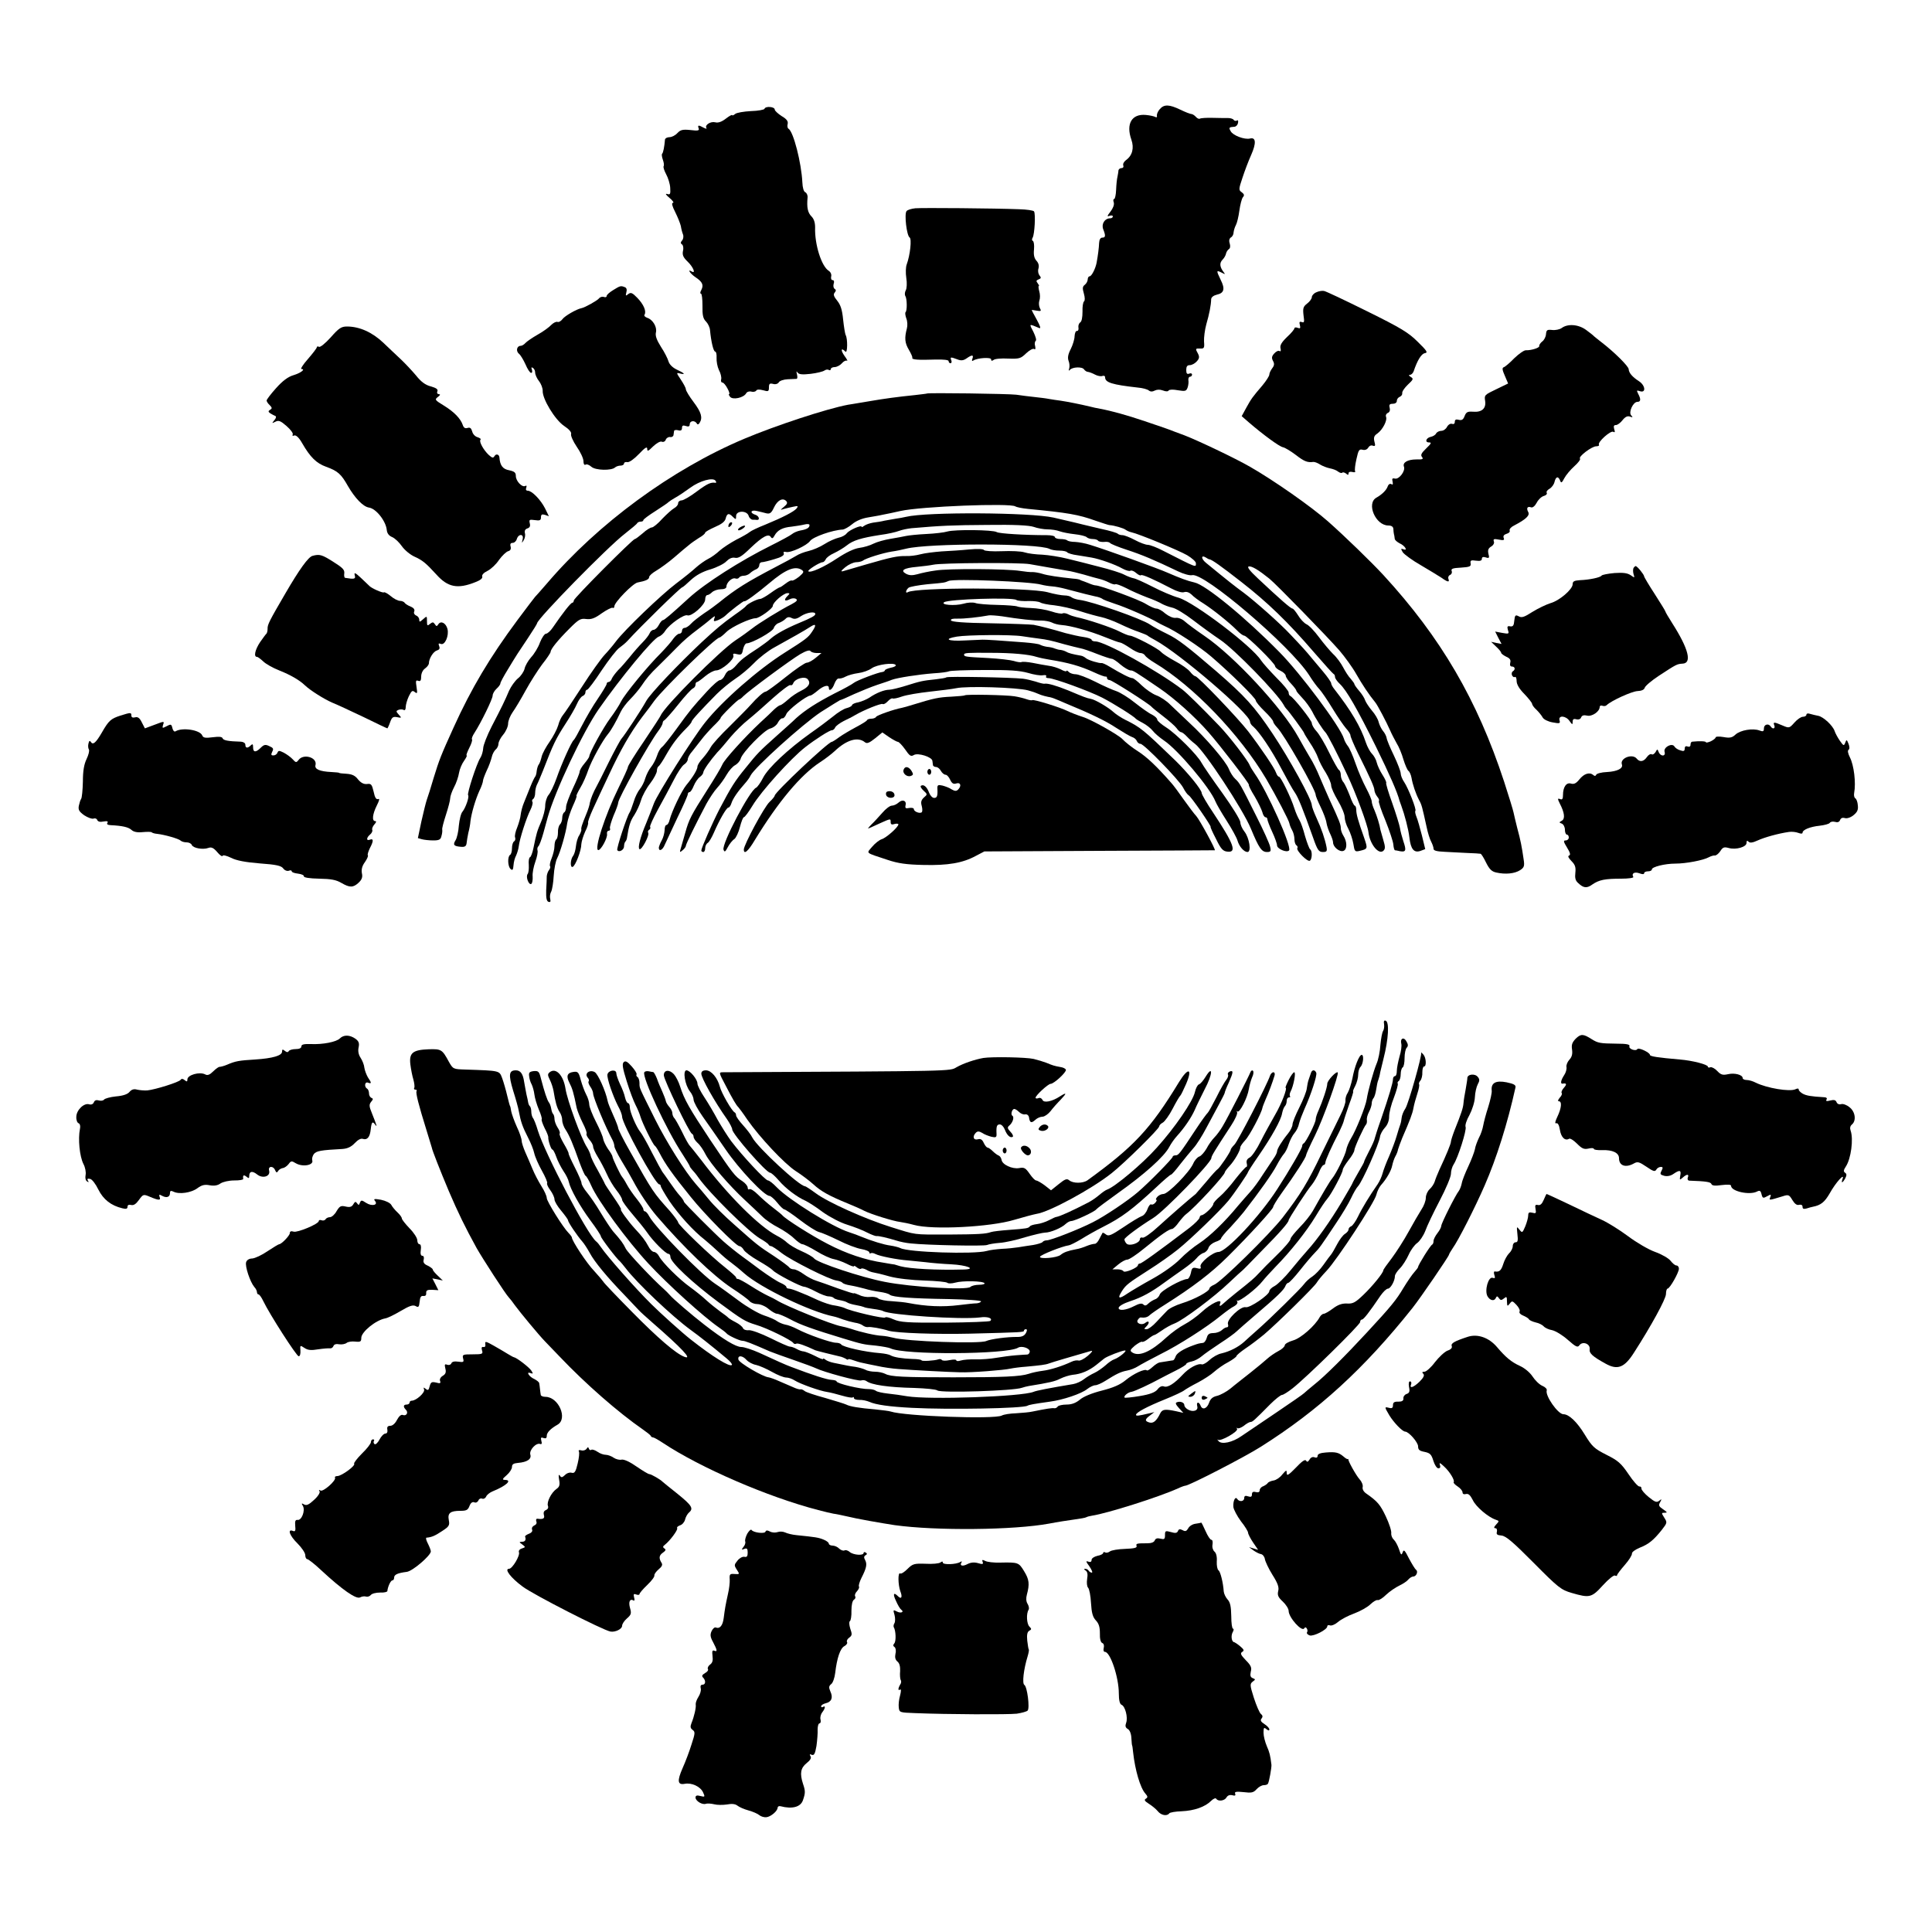
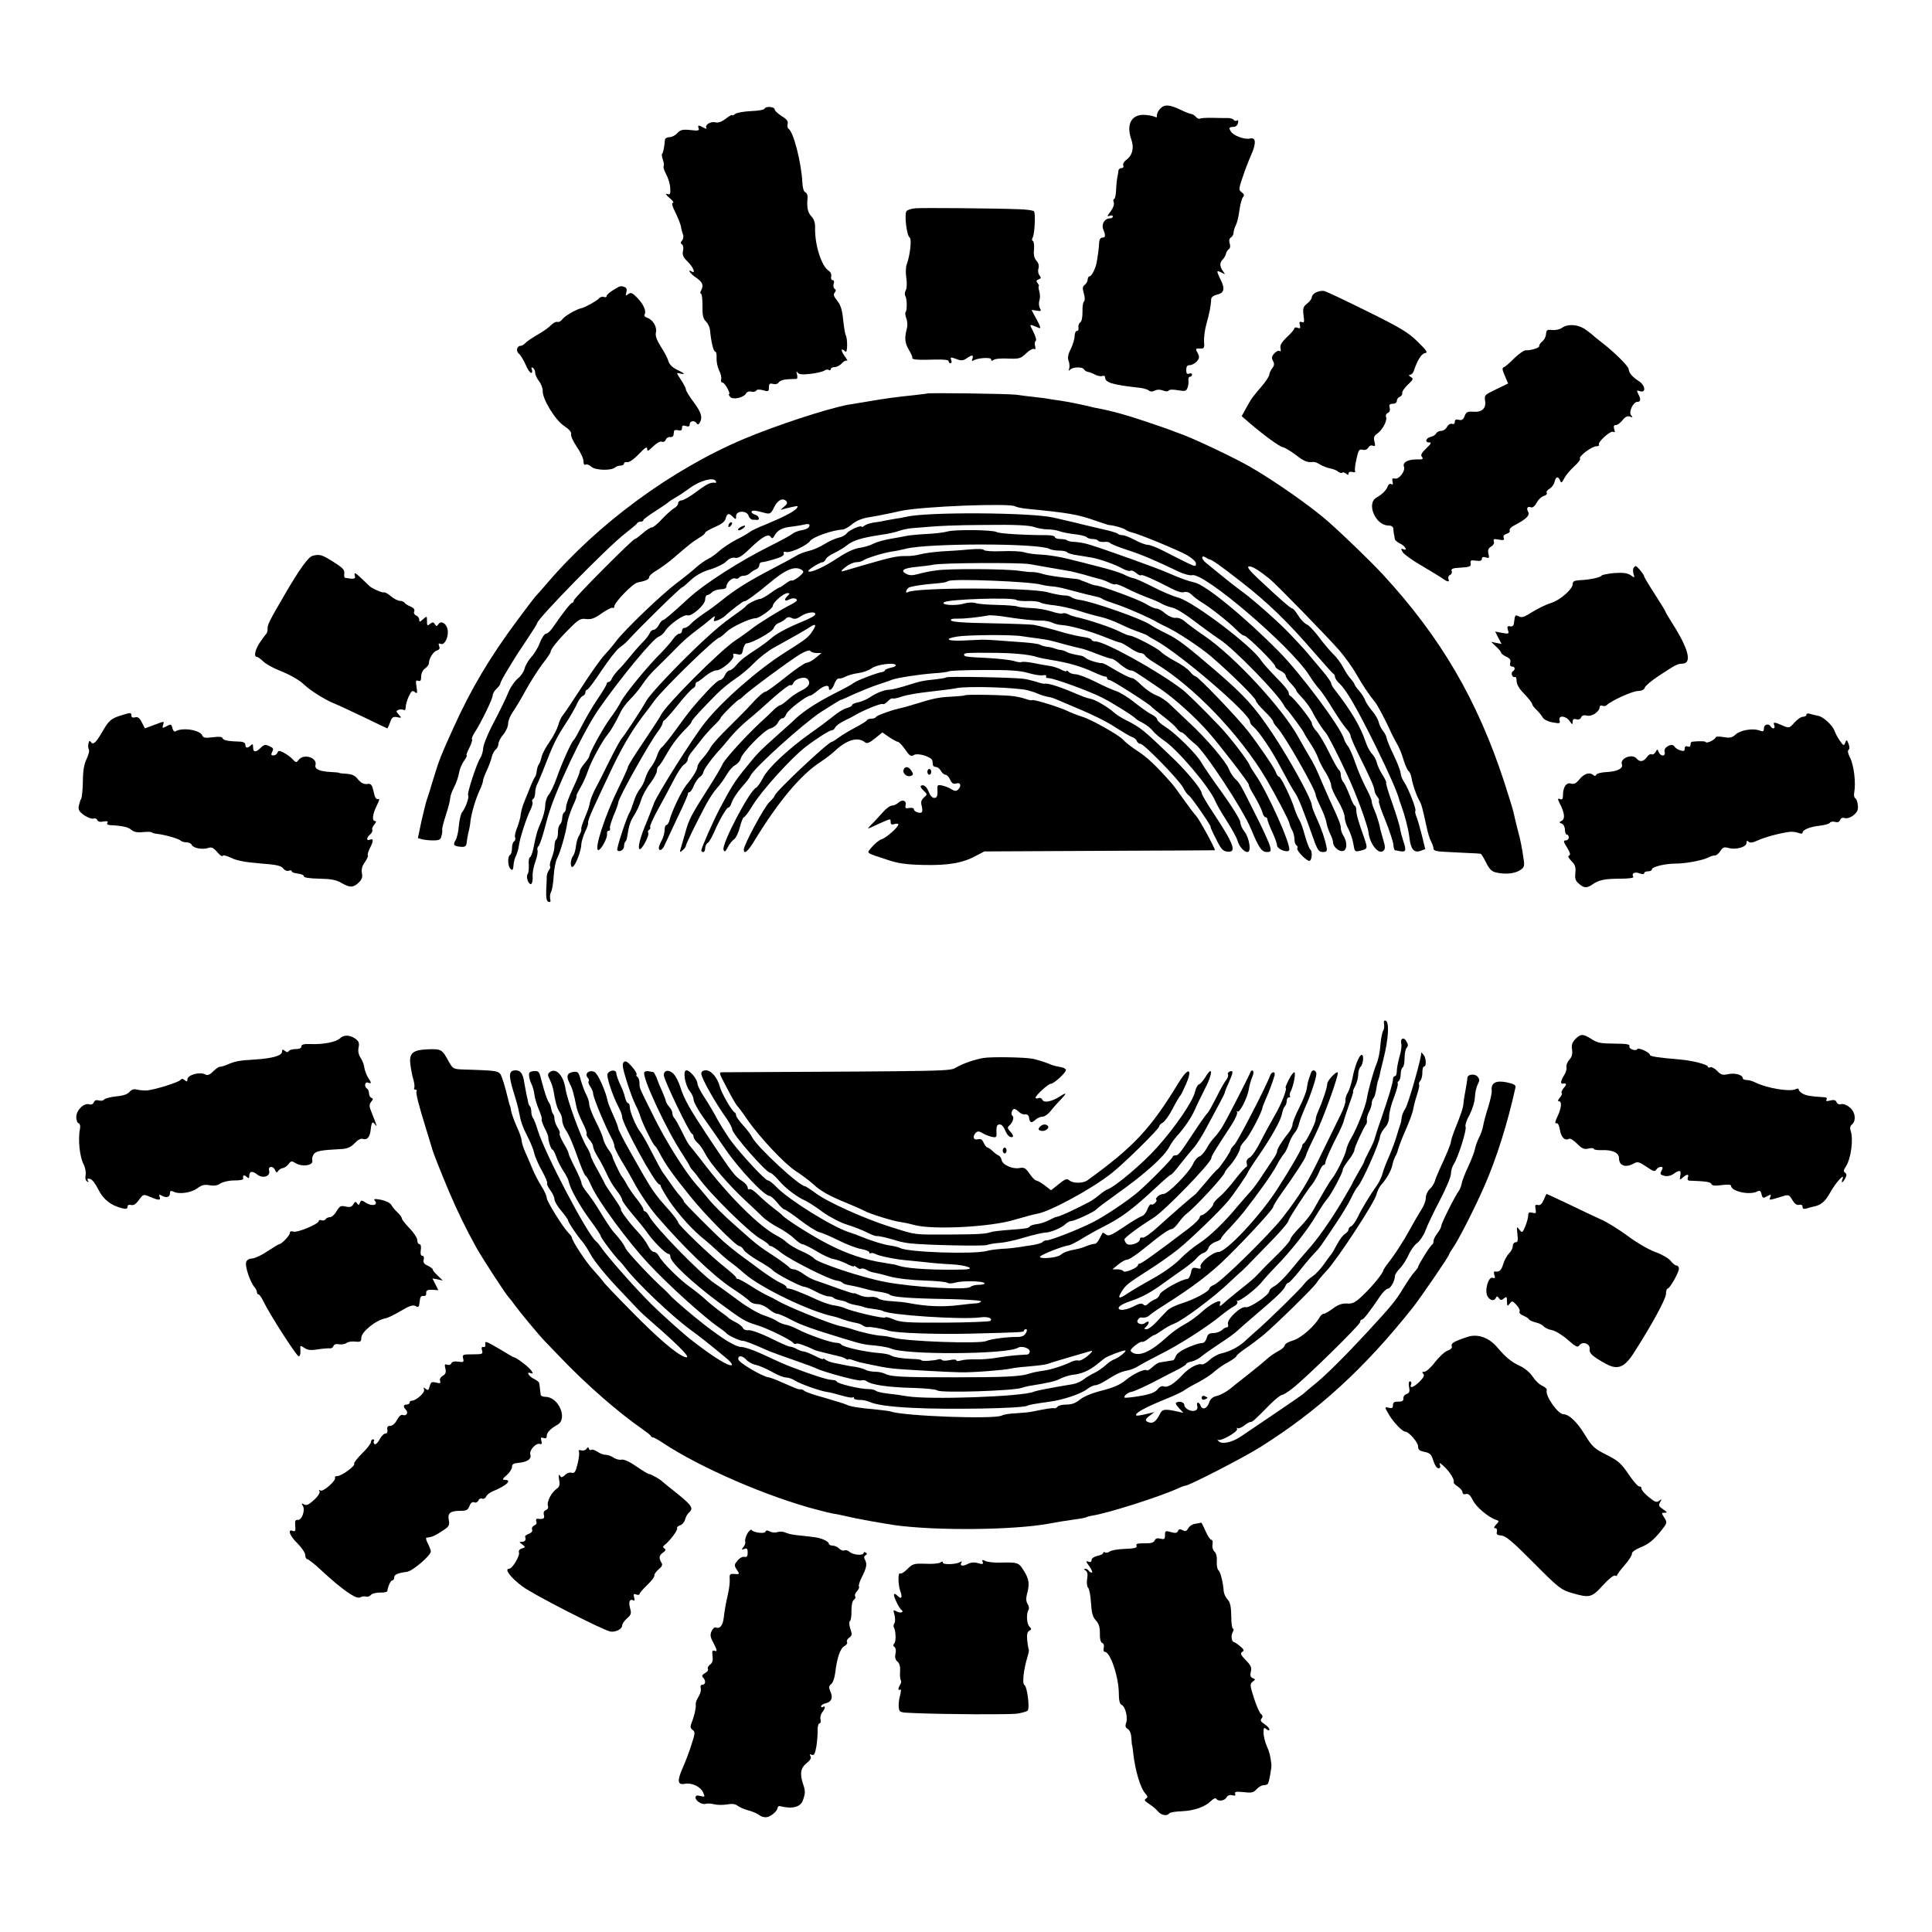
<svg xmlns="http://www.w3.org/2000/svg" version="1.0" width="1000pt" height="1000pt" viewBox="0 0 1000 1000" preserveAspectRatio="xMidYMid meet">
  <g transform="translate(0,1000) scale(0.1,-0.1)" fill="#000000" stroke="none">
    <path d="M6003 9435 c-10 -11 -16 -26 -15 -34 2 -7 -1 -10 -7 -7 -6 4 -28 9 -50 11 -73 7 -104 -46 -75 -128 15 -43 5 -82 -27 -105 -11 -8 -18 -20 -15 -28 3 -8 -1 -14 -9 -14 -8 0 -15 -6 -16 -12 0 -7 -3 -22 -5 -33 -3 -11 -6 -41 -7 -67 -1 -27 -6 -48 -10 -48 -5 0 -6 -8 -2 -18 3 -12 -4 -30 -17 -47 -18 -23 -19 -28 -5 -22 9 3 17 2 17 -3 0 -6 -6 -10 -14 -10 -28 0 -46 -29 -36 -56 14 -35 12 -44 -5 -44 -9 0 -15 -10 -16 -27 -1 -26 -6 -65 -13 -103 -6 -31 -26 -70 -36 -70 -5 0 -10 -7 -10 -16 0 -9 -7 -22 -15 -28 -12 -9 -13 -18 -5 -45 6 -21 6 -37 1 -41 -5 -3 -9 -27 -8 -53 0 -30 -4 -51 -12 -56 -7 -5 -11 -17 -9 -27 2 -10 -2 -18 -8 -17 -6 1 -11 -11 -12 -27 0 -15 -9 -45 -20 -67 -14 -27 -17 -45 -11 -61 5 -12 6 -30 3 -40 -4 -10 -2 -13 3 -7 13 16 65 18 74 3 5 -7 14 -13 21 -13 7 -1 23 -7 36 -14 13 -7 30 -10 38 -7 8 3 14 0 14 -7 0 -27 36 -38 169 -53 25 -2 50 -9 57 -15 9 -7 19 -7 30 -1 12 6 27 7 43 1 15 -6 27 -6 30 0 4 5 23 6 48 1 38 -6 43 -5 50 14 4 11 6 29 4 39 -1 9 3 17 8 17 6 0 11 5 11 11 0 6 -7 9 -15 5 -11 -4 -15 1 -15 19 0 18 5 25 18 25 11 0 27 9 36 19 14 15 15 24 7 40 -15 27 -14 28 12 27 19 -1 22 3 19 36 -1 21 4 61 12 90 15 52 24 96 25 130 1 10 13 19 30 23 37 8 43 30 19 77 -23 48 -23 51 5 37 19 -10 20 -10 11 2 -21 27 -23 48 -6 65 9 9 17 24 18 32 2 8 8 18 14 22 8 5 9 16 5 30 -5 15 -2 25 6 31 8 4 14 16 14 26 1 10 6 27 12 38 6 11 14 45 18 75 4 30 12 61 18 69 9 10 7 16 -6 26 -16 11 -16 16 4 75 11 34 31 87 45 118 27 61 25 93 -6 85 -28 -7 -89 16 -100 38 -11 19 -9 21 20 23 8 1 16 9 18 20 2 11 0 16 -6 12 -6 -3 -13 -2 -17 4 -3 5 -16 9 -28 9 -12 0 -48 0 -79 1 -32 1 -62 -1 -67 -4 -5 -3 -14 1 -21 9 -7 8 -18 15 -24 15 -6 0 -31 10 -56 22 -58 28 -85 29 -107 3z" />
    <path d="M3957 9437 c-1 -5 -33 -11 -70 -12 -37 -2 -74 -8 -82 -15 -8 -7 -15 -9 -15 -6 0 4 -15 -4 -33 -18 -22 -17 -40 -23 -55 -19 -24 6 -55 -14 -46 -29 4 -6 -2 -5 -14 1 -27 15 -32 14 -26 -3 5 -12 -3 -14 -43 -9 -40 4 -51 1 -67 -16 -11 -12 -29 -21 -41 -21 -12 0 -22 -6 -23 -12 -3 -36 -9 -69 -15 -74 -3 -3 -1 -17 4 -31 5 -14 7 -28 4 -33 -3 -5 3 -23 13 -42 10 -18 20 -50 21 -70 2 -33 0 -37 -16 -32 -11 3 -7 -4 12 -20 17 -14 25 -26 18 -26 -8 0 -4 -17 12 -48 13 -26 26 -59 29 -72 2 -14 7 -33 11 -43 4 -9 2 -24 -4 -31 -9 -10 -9 -16 -1 -21 6 -4 9 -19 5 -34 -4 -21 1 -33 25 -56 28 -27 43 -64 20 -50 -25 15 -7 -12 20 -30 36 -24 43 -40 30 -66 -6 -10 -7 -19 -2 -19 5 0 8 -28 8 -62 -1 -49 3 -67 18 -82 10 -10 20 -30 21 -45 6 -62 18 -111 27 -111 5 0 8 -15 7 -32 -1 -18 4 -46 12 -63 9 -16 14 -38 12 -47 -3 -10 0 -18 6 -18 6 0 17 -13 26 -30 9 -16 13 -30 9 -30 -4 0 -1 -6 5 -14 14 -17 70 -5 83 18 4 8 16 12 27 9 10 -3 22 0 25 5 4 7 17 7 36 2 27 -8 30 -6 30 15 0 19 4 22 21 18 12 -4 25 0 30 8 4 8 25 15 46 16 21 1 42 2 46 2 5 1 5 11 2 24 -4 15 -3 18 3 9 7 -10 24 -12 68 -7 33 4 64 12 71 17 7 5 17 7 23 3 5 -3 10 -1 10 4 0 6 9 11 20 11 11 0 28 9 37 19 9 11 21 17 27 14 5 -4 0 8 -13 25 -21 30 -18 45 5 22 11 -11 12 68 1 86 -3 6 -9 42 -13 80 -5 51 -13 76 -31 98 -17 21 -21 32 -13 41 8 10 8 15 0 20 -6 4 -8 15 -5 26 4 11 2 19 -5 19 -7 0 -10 8 -8 18 3 11 -2 23 -12 30 -38 23 -74 137 -71 225 0 25 -6 44 -19 57 -19 19 -25 46 -20 98 1 12 -5 24 -12 27 -8 3 -14 24 -15 51 -5 101 -46 263 -72 278 -5 3 -7 14 -4 25 3 13 -5 25 -31 40 -20 13 -36 28 -36 34 0 15 -48 19 -53 4z" />
    <path d="M4738 8922 c-20 -2 -41 -8 -46 -15 -12 -16 1 -126 16 -136 12 -7 3 -91 -15 -140 -5 -13 -6 -44 -2 -70 4 -25 3 -54 -3 -64 -5 -9 -6 -23 -2 -29 9 -14 10 -76 1 -84 -3 -3 -1 -18 4 -32 6 -14 7 -38 3 -52 -13 -49 -11 -75 10 -110 11 -19 20 -38 18 -42 -3 -10 31 -12 121 -9 42 1 67 -2 67 -8 0 -6 4 -11 10 -11 5 0 7 7 4 15 -7 18 -4 18 31 5 20 -8 32 -6 48 5 28 20 38 19 30 -2 -4 -10 -2 -14 5 -9 22 14 92 18 92 6 0 -9 4 -9 13 -3 6 6 40 9 75 7 58 -2 65 0 93 27 17 16 35 26 41 23 7 -5 9 0 6 14 -4 12 -2 24 3 28 5 3 -1 23 -12 46 -23 44 -25 43 30 20 10 -4 5 11 -12 42 -15 27 -27 50 -27 51 0 1 12 0 26 -3 23 -4 25 -2 16 14 -5 11 -6 28 -2 39 4 11 4 32 -1 48 -4 15 -5 27 -2 27 3 0 0 6 -6 14 -9 11 -8 15 5 20 13 5 14 9 4 21 -6 8 -9 23 -5 35 4 14 1 28 -10 40 -12 13 -16 31 -13 59 2 23 -1 42 -6 44 -5 2 -6 9 -1 17 10 17 16 123 7 136 -4 5 -38 10 -77 11 -126 5 -499 8 -537 5z" />
    <path d="M3173 8498 c-18 -11 -33 -24 -33 -30 0 -6 -6 -8 -14 -5 -8 3 -20 0 -26 -8 -9 -11 -73 -47 -90 -50 -26 -5 -86 -40 -98 -56 -8 -11 -20 -18 -27 -15 -7 2 -21 -5 -32 -16 -10 -11 -41 -34 -70 -50 -28 -16 -57 -36 -63 -43 -7 -8 -18 -15 -25 -15 -20 0 -26 -27 -9 -41 8 -6 23 -31 34 -55 10 -24 23 -44 29 -44 6 0 7 7 4 17 -4 11 -3 14 5 9 7 -4 12 -15 12 -25 0 -10 9 -30 20 -44 11 -14 19 -36 19 -49 -3 -41 63 -150 110 -182 27 -18 40 -33 37 -43 -3 -7 10 -37 29 -65 19 -27 35 -61 35 -75 0 -14 4 -22 11 -18 5 4 19 -1 30 -11 21 -19 105 -21 123 -3 6 5 18 9 28 9 10 0 18 5 18 11 0 6 8 9 17 7 10 -2 35 16 60 42 32 34 43 40 43 27 0 -15 5 -13 30 12 18 17 37 28 45 25 8 -4 18 1 21 10 3 9 14 15 22 14 9 -2 17 3 18 10 1 6 2 16 3 21 0 5 10 7 21 4 14 -4 20 0 20 12 0 12 5 15 20 10 14 -5 20 -2 20 9 0 18 25 22 36 5 4 -8 9 -7 15 2 17 27 9 55 -31 108 -22 29 -40 59 -40 66 0 7 -12 29 -26 50 -24 36 -24 37 -5 32 32 -8 25 1 -16 20 -23 11 -39 28 -43 43 -4 14 -21 48 -39 75 -22 35 -30 57 -26 74 7 28 -16 67 -45 76 -11 4 -18 11 -14 16 11 18 -5 54 -37 87 -26 27 -34 30 -47 20 -13 -11 -15 -10 -10 9 4 14 1 24 -9 27 -20 8 -23 7 -60 -16z" />
    <path d="M6813 8487 c-13 -5 -23 -17 -23 -25 0 -8 -11 -23 -24 -33 -21 -16 -23 -25 -19 -61 5 -34 4 -40 -9 -35 -12 4 -14 0 -10 -15 4 -17 2 -20 -11 -15 -10 4 -17 2 -17 -2 0 -5 -17 -26 -39 -46 -28 -27 -37 -43 -33 -58 3 -12 1 -18 -5 -14 -6 4 -18 -2 -27 -12 -14 -15 -15 -24 -7 -39 8 -14 7 -24 -4 -38 -8 -11 -15 -25 -15 -33 0 -7 -16 -32 -35 -55 -53 -62 -58 -69 -84 -116 l-24 -44 39 -34 c71 -61 156 -124 175 -127 10 -2 40 -20 65 -39 44 -34 61 -41 91 -37 7 1 23 -5 35 -13 13 -8 36 -17 51 -20 16 -3 35 -10 43 -17 8 -6 17 -9 21 -6 3 4 12 2 20 -4 10 -9 13 -8 13 1 0 7 8 10 20 7 11 -3 17 -1 14 4 -3 5 0 33 7 63 10 46 14 53 32 48 12 -3 23 1 29 11 5 9 15 14 24 10 12 -4 14 0 8 21 -5 21 -2 31 15 42 27 19 53 68 45 87 -3 8 2 17 10 20 9 4 12 14 9 26 -4 16 -1 21 16 21 12 0 21 6 21 15 0 9 7 18 15 21 9 4 14 12 13 19 -2 7 11 27 29 44 29 27 30 31 15 40 -10 6 -12 11 -4 11 7 0 15 8 19 18 19 57 40 91 58 94 17 3 11 12 -37 59 -48 48 -88 72 -262 158 -113 56 -214 104 -223 105 -10 2 -28 -1 -40 -7z" />
    <path d="M8083 8302 c-10 -7 -32 -12 -49 -10 -26 3 -30 0 -32 -22 -1 -14 -10 -31 -20 -38 -9 -7 -16 -18 -15 -23 3 -9 -41 -23 -69 -22 -9 1 -36 -18 -60 -41 -23 -24 -48 -45 -55 -47 -9 -3 -7 -15 6 -44 l17 -40 -62 -30 c-59 -28 -62 -30 -57 -60 6 -39 -17 -60 -63 -56 -28 2 -35 -2 -43 -22 -7 -19 -15 -24 -30 -20 -15 4 -21 1 -21 -11 0 -9 -6 -13 -14 -10 -8 3 -19 -3 -26 -15 -6 -12 -19 -21 -30 -21 -10 0 -23 -6 -27 -14 -4 -8 -17 -15 -27 -17 -25 -5 -33 -29 -9 -29 14 0 11 -6 -15 -31 -25 -24 -30 -34 -22 -44 9 -11 4 -14 -29 -13 -45 0 -73 -16 -64 -38 8 -22 -26 -67 -47 -61 -13 3 -16 0 -12 -16 3 -14 1 -18 -6 -13 -7 4 -15 0 -19 -11 -7 -20 -29 -42 -59 -59 -53 -30 -4 -144 62 -144 16 0 25 -6 26 -17 0 -10 2 -22 3 -28 2 -5 3 -16 4 -23 0 -7 12 -17 25 -24 28 -12 45 -41 20 -31 -14 5 -14 3 -3 -16 8 -11 50 -42 94 -67 44 -26 92 -55 107 -65 32 -23 42 -24 35 -5 -3 8 1 17 8 20 8 3 12 12 9 20 -5 12 5 16 48 18 45 3 53 6 50 22 -3 15 2 18 27 14 22 -3 31 0 31 9 0 10 7 12 20 8 18 -6 20 -3 14 19 -4 18 -1 28 14 37 12 7 18 19 14 27 -4 12 1 14 26 9 25 -5 30 -3 25 9 -4 10 2 17 15 21 11 3 19 10 16 17 -3 7 8 19 23 26 61 32 83 52 73 70 -11 20 -4 31 15 24 8 -3 20 7 29 24 8 16 25 32 37 35 11 3 18 10 15 16 -4 5 3 15 14 21 11 6 23 22 26 35 7 29 19 32 29 8 5 -15 9 -13 22 12 9 17 32 44 52 62 19 17 33 35 29 39 -10 10 61 64 84 64 11 0 17 4 14 8 -8 14 61 75 74 67 9 -5 10 -1 5 14 -4 15 -2 21 9 21 8 0 23 11 34 25 14 18 26 23 38 19 15 -6 17 -4 7 6 -15 16 10 70 32 70 18 0 19 14 4 42 -9 18 -8 19 10 13 32 -10 27 31 -6 52 -34 22 -52 43 -53 62 0 15 -76 90 -140 139 -19 15 -37 29 -40 32 -3 4 -21 18 -40 32 -39 29 -95 34 -127 10z" />
-     <path d="M1712 8254 c-28 -31 -55 -53 -61 -49 -6 3 -11 2 -11 -2 0 -5 -21 -32 -46 -61 -25 -28 -40 -52 -34 -52 23 0 -2 -20 -41 -32 -28 -8 -56 -29 -90 -67 -27 -30 -49 -59 -49 -64 0 -5 7 -16 16 -24 13 -13 13 -18 2 -24 -11 -7 -10 -11 2 -19 8 -5 20 -11 25 -13 6 -2 4 -12 -5 -22 -14 -17 -13 -17 5 -8 17 9 27 5 58 -22 22 -19 36 -39 32 -44 -3 -6 0 -9 8 -5 9 3 24 -10 41 -40 42 -73 74 -104 124 -122 61 -22 78 -38 113 -100 36 -62 78 -106 108 -111 38 -5 89 -71 93 -117 2 -17 11 -29 28 -36 14 -6 36 -27 50 -47 14 -20 43 -44 65 -54 42 -19 59 -33 114 -93 59 -66 110 -76 202 -39 26 10 38 20 35 29 -3 8 8 20 27 29 18 9 45 34 60 57 16 22 37 42 47 45 12 3 16 11 13 24 -4 13 0 19 10 19 9 0 19 9 22 20 9 29 38 27 30 -2 -5 -21 -5 -21 5 -5 7 10 10 27 7 37 -3 13 1 21 13 25 12 4 16 12 12 27 -4 18 -2 20 26 16 26 -4 32 -1 32 14 0 15 5 18 21 13 l20 -7 -20 41 c-23 45 -68 91 -89 91 -9 0 -12 6 -8 16 3 9 2 12 -5 9 -16 -10 -49 25 -49 51 0 18 -7 24 -35 30 -33 6 -47 25 -50 66 -1 16 -17 21 -25 8 -7 -12 -12 -11 -30 5 -27 25 -52 70 -43 79 4 4 -3 9 -15 13 -12 3 -25 16 -28 30 -5 17 -11 22 -24 18 -13 -4 -20 1 -25 16 -11 32 -44 67 -98 100 -46 28 -48 31 -31 44 13 10 15 14 5 15 -7 0 -11 6 -7 15 4 10 -6 17 -34 25 -28 7 -51 24 -77 57 -21 25 -56 62 -77 82 -21 20 -63 59 -92 87 -57 54 -123 84 -188 84 -29 0 -42 -8 -84 -56z" />
    <path d="M4797 7963 c-1 -1 -29 -4 -62 -8 -90 -9 -161 -19 -225 -30 -8 -1 -35 -6 -60 -10 -25 -4 -52 -9 -61 -10 -111 -21 -373 -107 -539 -177 -374 -158 -755 -438 -1020 -749 -30 -35 -58 -66 -61 -69 -3 -3 -44 -57 -91 -120 -142 -191 -239 -354 -330 -555 -66 -145 -75 -169 -103 -260 -14 -49 -31 -101 -36 -115 -5 -14 -17 -64 -28 -112 l-18 -86 21 -6 c11 -3 38 -6 58 -6 31 0 39 4 43 23 4 13 5 27 4 33 -2 5 7 39 19 76 12 37 22 75 22 85 0 11 9 37 20 58 12 22 23 56 26 75 3 19 15 47 26 62 11 16 17 28 13 28 -3 0 3 17 14 39 11 21 17 41 14 44 -3 4 3 19 13 34 33 51 94 175 94 193 0 9 9 25 20 35 11 10 20 22 20 28 0 5 17 37 38 71 49 81 50 82 105 164 26 39 47 73 47 76 0 22 366 396 455 464 33 26 62 50 63 54 2 4 10 8 18 8 8 0 14 3 14 8 0 4 28 25 63 47 34 22 64 42 67 46 3 3 19 14 35 23 17 9 51 32 77 51 50 37 120 56 132 36 4 -6 4 -11 -1 -10 -24 4 -43 -5 -98 -46 -33 -25 -68 -45 -77 -45 -10 0 -18 -7 -18 -15 0 -8 -9 -19 -20 -25 -11 -6 -39 -31 -62 -55 -22 -25 -47 -45 -54 -45 -7 0 -29 -13 -47 -30 -19 -16 -37 -30 -41 -30 -11 0 -316 -306 -316 -318 0 -6 -4 -12 -8 -12 -8 0 -50 -54 -100 -127 -12 -18 -28 -33 -36 -33 -7 0 -21 -20 -31 -45 -9 -26 -30 -60 -46 -77 -15 -17 -31 -44 -34 -60 -4 -15 -19 -38 -35 -50 -15 -13 -35 -41 -45 -63 -22 -52 -37 -83 -90 -185 -24 -47 -44 -98 -44 -113 -1 -15 -7 -38 -15 -50 -19 -29 -70 -186 -63 -193 7 -8 -13 -65 -29 -85 -8 -8 -16 -41 -19 -72 -2 -31 -10 -65 -17 -76 -15 -24 -9 -31 27 -34 21 -2 28 3 30 18 1 11 5 35 9 54 5 18 10 45 11 60 5 42 26 113 46 157 11 22 19 46 19 53 0 6 9 30 19 52 11 22 22 53 26 69 3 16 13 34 21 41 8 6 14 20 14 29 0 10 11 32 25 48 14 17 25 42 25 57 0 14 11 41 23 58 13 18 43 68 67 112 24 44 63 105 86 136 24 30 44 60 44 65 0 14 37 60 98 121 47 47 57 53 86 49 26 -3 44 3 81 30 26 18 52 31 56 28 5 -3 9 1 9 8 0 20 95 118 120 123 42 8 60 16 60 28 0 7 17 22 38 34 20 12 62 42 92 68 30 26 64 55 76 64 11 10 35 26 52 37 18 10 32 22 32 27 0 4 23 17 50 29 35 15 52 28 56 44 7 28 17 30 38 8 15 -14 16 -14 16 5 0 29 56 30 65 1 3 -11 13 -20 21 -20 8 0 17 0 21 -1 18 -2 12 20 -6 26 -32 10 -26 28 7 20 15 -3 37 -9 49 -12 18 -4 26 2 39 30 18 38 45 52 63 34 9 -9 5 -17 -11 -30 -20 -17 -21 -18 -3 -12 11 3 34 9 50 12 26 6 28 4 18 -9 -15 -17 -71 -46 -163 -84 -36 -14 -72 -31 -80 -38 -8 -7 -40 -25 -70 -40 -30 -16 -68 -41 -85 -56 -16 -15 -43 -35 -60 -43 -16 -8 -44 -28 -61 -43 -17 -16 -64 -54 -104 -84 -77 -58 -268 -241 -312 -300 -14 -19 -41 -51 -59 -70 -18 -19 -71 -93 -117 -165 -46 -71 -90 -137 -98 -146 -8 -9 -20 -33 -25 -54 -6 -20 -26 -58 -44 -84 -18 -25 -37 -60 -41 -76 -4 -17 -10 -34 -14 -40 -5 -5 -10 -21 -12 -35 -1 -14 -5 -27 -8 -30 -3 -3 -14 -25 -24 -50 -10 -25 -25 -62 -33 -82 -9 -20 -16 -49 -18 -65 -1 -15 -10 -45 -18 -66 -9 -21 -14 -44 -11 -51 3 -8 1 -17 -5 -21 -6 -3 -11 -19 -11 -35 0 -16 -4 -32 -10 -35 -14 -9 -12 -61 3 -73 10 -9 13 -4 15 20 1 16 7 39 13 49 5 11 12 32 14 48 4 38 40 149 60 188 9 18 14 37 11 42 -4 5 -2 12 4 16 5 3 10 17 10 31 0 13 4 32 9 42 5 9 19 42 31 72 54 140 67 166 116 242 25 38 52 85 60 104 8 19 21 37 29 41 8 3 15 11 15 19 0 8 4 14 9 14 5 0 39 45 75 100 37 55 78 108 92 117 14 10 33 26 42 36 68 75 275 277 283 277 3 0 23 17 45 38 27 25 60 43 101 55 33 10 71 29 82 41 15 15 30 22 45 19 18 -4 37 8 81 51 62 59 93 76 105 56 6 -9 11 -7 19 8 15 28 42 42 88 46 21 3 50 7 66 11 16 4 27 3 27 -3 0 -14 -14 -22 -48 -28 -15 -3 -34 -11 -42 -18 -8 -7 -58 -34 -110 -60 -157 -78 -341 -195 -425 -272 -95 -87 -127 -114 -134 -114 -4 0 -14 -11 -21 -25 -7 -14 -20 -25 -27 -25 -7 0 -17 -8 -20 -17 -4 -10 -21 -32 -37 -48 -17 -17 -46 -50 -65 -74 -19 -23 -46 -55 -61 -69 -14 -15 -29 -35 -33 -44 -3 -10 -11 -18 -17 -18 -5 0 -10 -4 -10 -10 0 -5 -21 -40 -46 -77 -25 -36 -61 -98 -81 -137 -20 -39 -39 -73 -43 -76 -11 -7 -63 -122 -90 -200 -13 -36 -31 -74 -41 -85 -9 -11 -17 -36 -17 -55 0 -19 -10 -57 -21 -83 -21 -49 -24 -58 -40 -137 -5 -24 -13 -46 -18 -47 -5 -2 -8 -20 -6 -40 1 -20 -1 -41 -6 -47 -11 -14 6 -59 19 -51 5 3 8 20 7 38 -2 18 5 52 14 77 9 25 14 51 11 59 -2 7 0 16 4 20 5 3 17 35 27 71 10 36 20 72 22 80 38 136 182 441 263 558 115 165 283 368 312 377 10 3 26 17 34 31 23 34 97 86 114 79 21 -8 92 54 92 82 0 13 5 23 11 23 6 0 17 7 25 15 9 8 29 15 45 15 18 0 29 5 29 14 0 21 30 48 46 42 7 -3 16 -1 19 4 4 6 15 10 25 10 10 0 25 6 32 13 7 7 21 16 31 20 9 3 17 13 17 22 0 8 6 15 13 15 7 0 37 7 66 16 36 10 51 20 48 29 -4 8 0 11 12 8 22 -6 107 33 124 57 15 21 117 57 169 59 9 1 31 13 49 28 20 17 51 30 83 35 28 5 60 10 71 13 11 2 31 6 45 9 14 3 36 8 50 11 107 24 570 42 595 24 6 -4 35 -10 65 -13 207 -20 261 -29 350 -61 36 -12 68 -23 73 -23 22 -1 74 -16 83 -24 7 -5 20 -11 30 -13 38 -8 246 -94 289 -119 25 -15 45 -33 45 -41 0 -23 8 -26 -167 63 -34 18 -71 32 -82 32 -11 0 -41 11 -67 25 -26 14 -55 25 -64 25 -9 0 -20 3 -24 7 -4 5 -42 16 -84 25 -42 10 -86 20 -97 23 -19 5 -43 11 -152 36 -120 27 -657 30 -763 4 -14 -3 -38 -8 -55 -10 -16 -3 -42 -7 -57 -10 -15 -4 -41 -8 -58 -10 -18 -3 -38 -10 -46 -16 -8 -6 -14 -9 -14 -6 0 12 -65 -17 -77 -33 -7 -10 -26 -20 -42 -23 -17 -4 -50 -18 -73 -33 -23 -15 -61 -31 -83 -36 -22 -5 -51 -16 -64 -25 -13 -8 -60 -34 -105 -57 -149 -78 -206 -113 -296 -186 -14 -11 -47 -36 -75 -54 -27 -19 -59 -43 -69 -55 -11 -12 -25 -21 -33 -21 -7 0 -13 -7 -13 -15 0 -8 -6 -15 -14 -15 -7 0 -21 -12 -31 -26 -9 -14 -38 -47 -63 -73 -69 -68 -186 -211 -207 -251 -9 -19 -35 -59 -56 -87 -36 -48 -109 -181 -109 -198 0 -4 -11 -20 -25 -37 -14 -16 -25 -36 -25 -43 0 -7 -16 -46 -35 -86 -19 -41 -35 -83 -35 -96 0 -12 -4 -25 -10 -28 -5 -3 -10 -16 -10 -29 0 -12 -5 -27 -12 -34 -6 -6 -11 -25 -10 -41 0 -17 -4 -33 -9 -36 -5 -4 -9 -19 -9 -34 0 -16 -7 -44 -15 -64 -8 -19 -11 -37 -8 -40 3 -4 1 -12 -5 -20 -6 -7 -11 -22 -12 -32 0 -11 -1 -44 -3 -74 -1 -39 2 -55 12 -59 10 -3 12 1 9 15 -3 11 -1 28 5 38 5 10 11 46 13 82 2 35 10 76 18 91 16 31 45 130 52 182 3 19 16 59 29 88 13 28 22 52 19 52 -3 0 6 19 20 43 14 23 32 65 41 92 17 49 74 153 103 187 15 18 41 63 65 114 8 17 30 46 49 65 19 19 45 50 58 69 26 39 46 63 87 102 50 49 67 67 95 95 36 37 65 62 113 98 22 17 42 32 45 35 3 3 14 12 24 20 18 14 19 13 13 -2 -5 -15 -2 -16 19 -8 14 6 31 16 38 23 26 25 95 78 98 75 5 -5 66 40 128 92 86 73 135 93 170 70 13 -9 10 -14 -14 -35 -17 -13 -33 -22 -37 -20 -4 3 -18 -4 -32 -15 -14 -11 -28 -20 -31 -20 -3 0 -25 -13 -48 -30 -22 -16 -47 -30 -53 -30 -15 0 -66 -25 -74 -37 -3 -5 -29 -25 -58 -45 -67 -48 -93 -70 -172 -143 -121 -114 -265 -265 -286 -303 -29 -52 -112 -177 -127 -194 -7 -7 -37 -63 -67 -123 -30 -61 -58 -117 -63 -125 -17 -30 -31 -66 -35 -85 -1 -11 -9 -36 -17 -55 -25 -61 -29 -75 -27 -84 1 -4 -4 -18 -11 -30 -8 -11 -15 -37 -17 -56 -2 -19 -8 -41 -14 -49 -15 -18 -17 -63 -3 -58 14 5 45 84 45 118 1 14 10 43 20 65 11 21 17 42 15 46 -2 4 9 35 25 70 16 35 53 115 83 178 59 127 111 218 172 299 23 29 51 67 63 84 48 65 317 327 337 327 3 0 20 13 37 30 27 26 122 70 150 70 19 0 89 50 89 64 0 18 56 66 76 66 13 0 13 -2 -1 -16 -20 -20 -13 -29 12 -16 11 6 25 7 33 2 10 -6 4 -13 -22 -27 -58 -29 -174 -101 -205 -126 -15 -12 -55 -41 -87 -62 -82 -55 -367 -341 -386 -388 -3 -7 -42 -67 -87 -134 -46 -67 -83 -127 -83 -133 0 -6 -23 -56 -50 -111 -68 -138 -127 -319 -103 -319 14 0 48 63 45 83 -2 9 2 17 8 17 7 0 10 6 7 13 -2 6 7 36 19 66 13 29 24 60 24 67 0 22 160 308 207 370 13 17 23 36 23 42 0 6 4 12 9 14 4 2 37 38 71 81 35 44 69 81 77 84 7 3 13 11 13 19 0 8 3 14 8 14 4 0 23 14 42 30 19 16 45 30 57 30 28 0 96 58 89 77 -4 10 1 12 19 7 22 -5 26 -2 31 25 4 17 12 31 18 31 27 0 135 60 141 79 3 11 15 23 25 26 11 4 27 13 35 21 10 11 20 12 33 5 14 -7 26 -5 48 10 29 19 74 26 74 11 0 -9 -20 -20 -85 -47 -67 -28 -119 -57 -145 -80 -14 -13 -43 -34 -65 -49 -71 -46 -90 -61 -113 -88 -13 -16 -29 -28 -36 -28 -7 0 -18 -11 -24 -25 -6 -14 -18 -25 -25 -25 -8 0 -38 -26 -68 -59 -75 -82 -86 -95 -157 -193 -35 -48 -69 -91 -76 -95 -7 -5 -19 -24 -25 -44 -7 -21 -21 -47 -31 -59 -11 -13 -24 -39 -30 -58 -5 -19 -18 -44 -28 -56 -10 -12 -25 -41 -32 -66 -8 -25 -17 -49 -21 -55 -14 -20 -69 -187 -64 -195 9 -14 35 1 35 19 0 10 3 21 7 25 4 3 8 14 9 24 9 58 17 84 37 113 12 19 28 53 35 77 7 24 29 64 48 88 19 25 34 54 34 64 0 10 4 21 9 24 5 3 23 30 39 59 32 56 59 92 105 138 15 15 27 30 27 34 0 8 51 63 130 143 25 25 68 60 95 78 28 18 72 55 98 82 26 27 73 64 105 81 87 48 158 88 187 107 29 19 32 9 8 -26 -20 -30 -32 -39 -141 -108 -138 -87 -323 -249 -412 -361 -62 -77 -250 -375 -266 -421 -9 -25 -27 -70 -39 -100 -32 -75 -45 -129 -35 -135 11 -7 53 72 45 85 -3 5 -1 11 5 15 6 4 8 10 5 15 -3 4 16 45 41 91 25 45 62 114 81 151 19 38 43 74 54 81 10 6 19 19 19 27 0 8 10 27 23 41 12 15 33 42 47 60 14 19 42 50 62 70 21 20 38 39 38 43 0 8 89 96 97 96 2 0 12 7 20 16 29 29 247 190 295 218 29 17 49 23 53 16 3 -5 18 -10 31 -10 l26 0 -30 -25 c-17 -14 -37 -25 -46 -25 -9 0 -59 -34 -110 -75 -51 -41 -98 -75 -103 -75 -10 0 -42 -28 -80 -71 -11 -13 -59 -61 -105 -107 -47 -45 -91 -94 -99 -109 -8 -15 -26 -40 -41 -57 -16 -17 -28 -36 -28 -44 0 -15 -23 -54 -58 -96 -25 -31 -74 -134 -86 -179 -3 -15 -11 -27 -16 -27 -6 0 -10 -12 -10 -27 -1 -16 -7 -39 -15 -53 -8 -14 -14 -31 -15 -37 0 -23 20 -13 31 15 7 15 36 77 65 139 30 61 54 116 54 122 0 6 4 11 9 11 5 0 15 15 22 33 7 17 21 38 31 45 10 7 18 18 18 23 0 12 36 63 72 104 16 16 47 53 70 81 24 28 64 68 91 89 26 21 83 71 128 112 45 40 85 70 90 67 5 -3 12 1 15 10 9 23 60 38 75 20 17 -20 5 -40 -34 -59 -19 -9 -50 -29 -68 -46 -18 -16 -36 -29 -40 -29 -5 0 -19 -10 -32 -22 -13 -13 -45 -44 -73 -69 -81 -76 -185 -191 -195 -216 -5 -13 -40 -72 -78 -131 -84 -132 -95 -153 -114 -222 -9 -30 -19 -66 -23 -80 -7 -22 -6 -24 9 -11 9 7 17 18 17 23 0 9 52 115 106 217 16 29 41 67 56 83 15 16 37 47 49 68 12 21 32 44 45 50 12 7 25 22 28 34 10 33 120 146 152 155 16 4 35 18 41 32 7 13 18 23 23 21 6 -1 15 9 20 22 8 21 105 96 125 96 4 0 20 11 37 25 30 26 58 33 58 15 0 -22 19 -8 29 21 6 16 16 29 23 27 7 -1 23 3 35 10 13 7 42 15 65 18 24 3 55 14 70 25 28 20 115 31 124 17 3 -5 -8 -11 -25 -14 -17 -4 -31 -10 -31 -14 0 -3 -6 -7 -12 -8 -23 -2 -133 -44 -148 -56 -8 -7 -53 -32 -100 -55 -93 -48 -152 -86 -199 -128 -16 -16 -60 -55 -97 -88 -95 -85 -103 -93 -164 -169 -56 -68 -75 -98 -137 -216 -35 -68 -93 -199 -93 -212 0 -5 5 -8 10 -8 6 0 10 9 10 20 0 10 6 23 13 27 7 4 21 28 32 53 27 63 65 130 75 130 5 0 12 10 16 23 7 23 34 62 69 101 11 12 25 31 30 42 20 41 271 267 363 328 52 33 97 61 100 62 4 0 36 14 72 31 36 16 90 38 120 48 30 10 64 21 75 26 29 11 139 28 218 34 37 2 72 7 78 10 5 4 87 7 182 7 132 1 185 -3 228 -15 30 -9 65 -15 78 -12 12 2 19 0 16 -6 -4 -5 2 -9 12 -9 28 0 211 -67 278 -101 60 -31 165 -97 175 -110 3 -3 19 -13 37 -22 17 -9 40 -27 50 -40 10 -13 36 -35 58 -50 71 -47 239 -246 266 -315 5 -13 31 -58 58 -100 27 -42 52 -88 56 -102 9 -32 34 -60 52 -60 21 0 10 73 -16 106 -12 15 -21 36 -21 48 0 12 -42 80 -93 151 -52 72 -100 142 -108 157 -21 40 -131 150 -183 183 -25 16 -46 34 -46 40 0 7 -12 18 -27 26 -16 7 -55 35 -88 61 -33 27 -76 53 -95 60 -19 6 -69 28 -112 50 -42 21 -87 38 -100 38 -13 0 -29 5 -36 12 -7 7 -12 9 -12 5 0 -4 -13 -1 -29 8 -16 8 -44 17 -63 19 -18 3 -55 9 -83 15 -27 5 -53 7 -58 4 -4 -2 -22 0 -40 6 -17 5 -77 12 -132 15 -119 6 -125 7 -125 18 0 9 19 10 140 9 107 0 196 -8 235 -21 17 -5 46 -11 65 -14 100 -16 161 -33 235 -67 28 -13 53 -22 58 -21 4 1 7 -2 7 -8 0 -5 6 -10 13 -10 12 0 206 -124 217 -138 3 -4 30 -26 60 -49 30 -23 62 -51 70 -62 8 -12 19 -21 24 -21 5 0 18 -10 30 -23 11 -12 30 -29 41 -37 48 -35 249 -340 290 -440 41 -99 55 -120 83 -120 19 0 22 4 16 28 -3 15 -35 86 -71 157 -83 166 -86 172 -110 194 -11 10 -26 34 -33 52 -16 39 -117 158 -205 239 -32 30 -75 71 -96 91 -20 21 -54 43 -74 50 -21 8 -54 31 -75 51 -21 21 -43 38 -49 38 -12 0 -56 22 -119 60 -18 11 -36 19 -40 18 -12 -2 -67 14 -81 25 -7 6 -18 12 -25 13 -46 8 -67 14 -78 21 -7 4 -20 8 -28 9 -8 0 -22 4 -30 7 -8 4 -26 8 -40 9 -14 2 -30 7 -37 11 -6 4 -42 9 -80 12 -113 9 -207 15 -218 14 -5 0 -47 -2 -92 -4 -88 -5 -112 8 -40 20 55 9 279 11 337 2 25 -4 63 -9 85 -12 46 -6 61 -9 135 -30 30 -8 66 -17 80 -20 14 -2 54 -16 89 -30 36 -14 70 -25 76 -25 6 0 26 -13 45 -30 19 -16 42 -29 50 -30 16 0 20 -3 151 -92 78 -53 183 -147 254 -228 60 -68 214 -268 209 -272 -2 -3 11 -30 30 -60 18 -31 36 -68 40 -82 3 -14 11 -26 16 -26 6 0 10 -5 10 -11 0 -5 11 -35 25 -65 14 -30 25 -61 25 -70 0 -17 49 -39 62 -26 17 17 -113 307 -177 397 -12 17 -24 37 -27 45 -9 24 -105 149 -157 203 -97 101 -166 168 -190 187 -128 98 -403 250 -451 250 -11 0 -20 4 -20 9 0 4 -19 11 -42 14 -24 3 -65 13 -93 20 -63 19 -133 37 -165 43 -14 2 -115 6 -225 8 -135 2 -200 7 -203 15 -2 7 10 10 35 9 33 -1 108 7 162 17 9 1 39 -1 68 -5 86 -14 166 -23 203 -22 19 0 44 -5 54 -10 11 -6 34 -12 50 -13 47 -3 147 -31 226 -63 40 -16 64 -25 78 -28 8 -1 30 -14 51 -28 20 -14 44 -26 54 -26 9 0 20 -6 24 -13 4 -7 26 -24 48 -37 201 -120 442 -371 579 -602 53 -91 117 -213 120 -230 1 -7 7 -23 14 -35 7 -12 12 -33 12 -47 0 -14 5 -28 10 -31 6 -4 8 -10 5 -15 -7 -12 53 -73 65 -65 12 8 13 52 1 59 -4 3 -16 34 -26 68 -9 35 -22 72 -29 83 -7 11 -19 38 -26 60 -18 58 -71 165 -80 165 -5 0 -11 9 -15 20 -7 23 -81 132 -144 214 -55 71 -261 286 -274 286 -5 0 -17 10 -27 23 -10 13 -45 38 -78 55 -33 18 -65 39 -73 48 -15 18 -142 84 -161 84 -7 0 -31 10 -53 21 -37 20 -169 64 -224 75 -13 3 -32 9 -43 15 -10 5 -23 7 -28 4 -5 -3 -31 1 -57 10 -27 9 -75 17 -108 18 -33 1 -64 5 -70 8 -5 3 -52 7 -103 8 -50 1 -102 5 -114 10 -13 4 -39 3 -62 -4 -44 -12 -120 -6 -99 8 25 16 350 26 373 12 7 -5 35 -7 63 -6 27 1 54 -3 61 -7 6 -5 39 -12 73 -15 33 -4 94 -17 135 -31 40 -13 89 -26 108 -30 19 -4 62 -19 95 -35 33 -16 78 -35 100 -42 22 -8 42 -16 45 -19 3 -3 21 -14 40 -24 127 -69 490 -381 490 -421 0 -7 7 -19 17 -26 31 -27 93 -118 144 -215 29 -55 60 -111 71 -126 18 -26 42 -86 95 -235 22 -63 29 -73 50 -73 20 0 23 4 19 26 -8 41 -26 95 -52 151 -13 28 -24 58 -24 65 0 29 -115 239 -204 372 -92 138 -143 194 -291 322 -149 128 -198 166 -254 193 -33 16 -72 37 -88 48 -43 30 -300 120 -365 128 -16 2 -35 8 -41 13 -7 6 -23 10 -37 10 -14 0 -54 7 -89 17 -99 25 -680 25 -722 0 -14 -9 -11 11 4 23 6 5 50 13 97 18 92 8 88 8 110 17 29 13 424 -3 479 -19 15 -4 40 -8 56 -9 17 -1 48 -7 70 -13 87 -23 130 -34 154 -39 14 -2 30 -8 36 -12 5 -5 35 -16 65 -26 52 -16 187 -75 220 -96 8 -5 25 -13 37 -19 54 -23 184 -108 243 -159 97 -83 230 -214 230 -227 0 -6 20 -31 45 -55 25 -24 45 -48 45 -54 0 -5 9 -18 20 -30 35 -34 200 -323 200 -349 0 -7 12 -35 26 -64 14 -29 28 -65 30 -82 3 -17 12 -42 20 -58 7 -15 14 -34 14 -43 0 -23 34 -51 54 -43 20 8 19 48 -1 79 -7 11 -13 28 -13 38 0 19 -7 38 -60 152 -15 33 -37 85 -50 115 -12 30 -34 75 -50 100 -15 25 -42 72 -60 105 -83 150 -331 418 -485 523 -44 30 -90 64 -103 76 -13 12 -34 20 -46 18 -14 -2 -36 8 -54 22 -16 15 -37 26 -46 26 -9 0 -34 11 -55 24 -34 22 -236 96 -260 96 -6 0 -22 5 -38 12 -15 6 -31 12 -35 13 -5 2 -9 4 -10 5 -2 1 -16 4 -33 5 -75 8 -132 16 -160 25 -16 5 -39 9 -50 9 -11 -1 -40 2 -65 6 -68 11 -374 13 -438 2 -31 -4 -73 -13 -93 -19 -26 -7 -42 -7 -59 2 -32 17 -13 30 56 36 32 3 70 8 84 11 41 10 451 12 500 3 48 -9 145 -25 195 -34 17 -2 55 -12 85 -20 30 -9 66 -19 79 -22 13 -3 36 -11 51 -19 15 -8 30 -12 33 -9 3 3 28 -6 56 -20 28 -15 77 -36 108 -48 32 -11 67 -27 78 -34 11 -6 34 -15 52 -19 18 -3 67 -33 110 -66 43 -33 105 -78 138 -100 75 -50 294 -275 329 -337 5 -10 12 -19 15 -22 10 -8 91 -119 91 -124 0 -3 14 -25 30 -50 17 -25 36 -60 42 -78 6 -18 24 -53 40 -77 15 -25 28 -54 28 -66 0 -12 16 -47 35 -79 19 -32 35 -70 35 -85 0 -14 8 -42 19 -61 10 -19 22 -54 26 -78 6 -39 8 -42 33 -36 42 10 42 11 23 67 -32 90 -41 123 -41 145 0 12 -4 22 -8 22 -4 0 -16 24 -26 53 -11 28 -25 59 -32 68 -8 8 -14 25 -14 37 0 11 -4 24 -10 27 -5 3 -28 44 -50 89 -22 46 -52 96 -65 110 -14 15 -25 34 -25 43 0 14 -95 134 -112 141 -5 2 -8 10 -8 18 0 7 -28 42 -63 76 -34 35 -70 75 -80 90 -47 74 -344 299 -426 324 -30 8 -91 34 -135 57 -45 23 -89 43 -99 44 -10 2 -32 10 -49 19 -17 9 -74 27 -127 40 -53 14 -128 33 -166 42 -39 10 -97 19 -130 21 -33 1 -74 6 -92 12 -18 6 -71 8 -118 6 -49 -2 -88 1 -92 6 -3 6 -35 7 -77 3 -39 -4 -103 -8 -142 -10 -39 -3 -88 -9 -110 -15 -22 -6 -55 -10 -74 -9 -43 1 -78 -6 -205 -43 -55 -16 -109 -32 -120 -35 -15 -4 -13 1 10 20 17 14 41 25 56 26 14 0 29 4 35 8 14 12 104 40 149 47 22 3 56 10 75 15 116 29 685 29 742 -1 9 -5 32 -9 52 -9 19 0 37 -4 40 -9 3 -4 27 -12 53 -15 27 -4 59 -10 73 -12 41 -7 123 -36 158 -56 18 -10 38 -16 43 -12 6 3 19 -2 30 -12 10 -9 22 -15 25 -11 6 5 67 -22 157 -69 28 -15 55 -23 66 -19 12 4 26 -1 38 -12 10 -11 38 -32 63 -47 51 -33 131 -97 172 -138 15 -16 32 -28 38 -28 14 0 160 -144 160 -158 0 -6 12 -17 28 -24 15 -7 27 -19 27 -26 0 -6 12 -25 28 -41 15 -16 27 -32 27 -36 0 -4 14 -20 30 -37 17 -17 40 -49 52 -71 18 -37 55 -94 68 -107 11 -11 59 -104 113 -220 45 -95 106 -261 110 -297 7 -63 54 -120 78 -96 10 10 9 22 -1 55 -7 24 -14 48 -15 53 -3 23 -18 72 -31 102 -8 17 -14 37 -14 45 0 8 -13 39 -29 69 -16 30 -41 87 -55 128 -14 41 -32 81 -40 90 -7 9 -17 26 -20 38 -19 62 -224 337 -334 448 -177 180 -382 348 -439 360 -36 8 -76 23 -138 50 -51 23 -324 121 -403 145 -24 8 -59 14 -77 15 -19 0 -37 4 -41 8 -4 4 -20 7 -36 7 -15 0 -28 5 -28 10 0 6 -19 10 -42 10 -112 0 -247 8 -259 16 -20 12 -218 14 -255 3 -16 -5 -66 -11 -110 -13 -43 -2 -90 -7 -104 -10 -14 -3 -50 -10 -81 -15 -31 -5 -70 -16 -88 -25 -17 -9 -50 -19 -74 -22 -27 -4 -67 -23 -114 -54 -69 -46 -139 -77 -149 -67 -6 6 59 47 74 47 5 0 12 7 16 15 3 8 22 23 43 32 21 10 51 28 66 40 32 26 75 39 172 54 39 5 83 15 98 21 16 6 45 12 65 14 149 13 211 16 392 17 140 2 215 -2 240 -10 19 -7 52 -13 72 -13 20 0 48 -4 63 -10 14 -5 49 -12 77 -15 29 -3 57 -10 62 -15 6 -6 20 -10 32 -10 13 0 25 -4 28 -9 3 -4 17 -7 31 -6 14 2 27 -1 30 -5 3 -5 42 -21 88 -36 77 -25 143 -53 264 -111 29 -14 62 -23 73 -20 61 16 507 -365 605 -516 18 -29 42 -62 54 -74 11 -12 42 -57 68 -100 26 -43 58 -89 70 -103 13 -14 23 -30 23 -37 0 -6 17 -47 38 -90 67 -135 86 -178 86 -194 1 -9 7 -23 15 -33 8 -9 11 -19 8 -22 -3 -3 12 -49 34 -101 21 -53 40 -109 41 -125 1 -15 5 -28 8 -29 3 0 15 -2 27 -5 30 -5 33 4 17 51 -7 22 -16 54 -18 70 -3 17 -21 75 -40 129 -20 55 -34 102 -31 104 2 2 -6 21 -19 41 -13 20 -26 48 -30 64 -3 15 -15 36 -25 46 -10 10 -24 36 -31 57 -27 82 -76 165 -165 279 -8 10 -15 23 -15 29 0 5 -19 33 -42 60 -24 28 -52 62 -63 75 -21 26 -46 54 -106 117 -53 57 -184 173 -243 217 -45 33 -77 58 -194 154 -26 21 -26 43 0 27 7 -5 15 -9 18 -9 12 -1 60 -35 165 -117 136 -106 240 -206 376 -364 52 -60 97 -110 101 -112 5 -2 8 -9 8 -16 0 -7 11 -23 25 -36 35 -33 90 -129 187 -325 71 -145 111 -236 122 -280 2 -5 6 -17 9 -25 17 -46 37 -121 42 -165 7 -61 24 -81 58 -69 l24 9 -17 70 c-10 39 -22 82 -28 96 -6 15 -9 29 -6 32 7 6 -37 118 -58 149 -10 14 -18 35 -18 45 0 10 -16 52 -35 92 -20 41 -37 82 -38 92 -2 10 -10 26 -19 36 -8 10 -18 30 -22 45 -3 15 -19 42 -35 60 -15 18 -31 42 -35 53 -3 11 -17 33 -31 49 -14 16 -25 32 -25 36 0 3 -9 15 -19 27 -11 11 -28 38 -39 59 -11 21 -34 53 -52 69 -17 17 -50 56 -73 87 -23 31 -52 62 -65 67 -12 6 -32 27 -43 46 -12 19 -25 35 -29 35 -9 0 -64 48 -178 155 -45 42 -59 61 -48 63 15 3 50 -18 106 -63 35 -28 298 -298 362 -371 29 -34 69 -89 88 -123 30 -53 66 -107 98 -146 12 -14 59 -104 77 -145 8 -19 24 -49 34 -67 11 -17 27 -55 35 -84 9 -29 21 -56 26 -59 6 -4 13 -20 16 -36 6 -35 21 -80 39 -115 14 -25 16 -35 39 -139 6 -30 17 -65 24 -77 6 -12 12 -28 12 -36 0 -10 16 -14 58 -16 31 -2 84 -4 117 -6 33 -1 63 -3 68 -4 4 0 17 -21 29 -46 17 -34 29 -46 52 -51 48 -11 96 -6 124 12 21 14 24 21 18 58 -9 62 -15 95 -33 161 -8 33 -17 69 -19 80 -2 11 -24 83 -49 160 -139 423 -327 745 -625 1069 -63 68 -198 199 -286 277 -87 77 -280 212 -404 283 -76 44 -272 137 -340 163 -36 13 -72 27 -80 30 -8 3 -19 7 -25 9 -5 2 -50 17 -100 34 -91 31 -175 54 -230 64 -16 3 -41 8 -55 12 -50 12 -116 25 -150 30 -19 2 -46 7 -60 9 -14 3 -47 7 -75 10 -27 3 -70 8 -95 12 -39 5 -458 11 -463 6z" />
    <path d="M3777 7293 c-4 -3 -7 -11 -7 -17 0 -6 5 -5 12 2 6 6 9 14 7 17 -3 3 -9 2 -12 -2z" />
    <path d="M3830 7270 c-8 -5 -12 -11 -9 -14 3 -3 14 1 25 9 21 16 8 20 -16 5z" />
    <path d="M1618 7123 c-22 -5 -69 -71 -140 -193 -84 -144 -94 -163 -93 -185 0 -11 -3 -22 -6 -25 -4 -3 -18 -23 -33 -44 -26 -39 -34 -76 -16 -76 5 0 19 -11 32 -23 13 -13 50 -34 83 -47 58 -23 105 -50 133 -77 27 -26 100 -72 142 -90 25 -10 98 -44 163 -75 65 -32 120 -58 122 -58 1 0 8 14 14 31 9 26 15 31 36 27 24 -5 25 -4 9 13 -15 17 -15 19 -1 25 9 3 21 3 27 -1 6 -3 10 3 10 15 0 12 7 37 16 56 14 29 19 32 31 22 13 -10 14 -7 9 26 -5 32 -4 37 9 32 11 -4 15 2 15 22 0 16 8 34 20 42 11 8 20 20 20 27 0 24 23 61 41 66 13 4 17 10 12 23 -5 13 -3 16 9 11 21 -8 43 43 34 78 -8 30 -34 44 -47 24 -8 -12 -10 -12 -18 0 -8 12 -12 12 -25 2 -14 -12 -16 -10 -16 14 0 27 0 28 -20 10 -17 -15 -20 -16 -20 -3 0 9 -7 19 -16 22 -9 4 -14 13 -10 21 4 10 -3 19 -18 25 -13 5 -27 14 -31 19 -3 6 -15 11 -25 11 -10 0 -32 11 -48 25 -16 13 -32 22 -35 19 -5 -5 -67 22 -77 35 -3 3 -22 21 -42 40 -29 27 -36 30 -32 14 6 -20 -1 -22 -49 -14 -5 0 -7 11 -5 24 2 18 -9 29 -57 59 -58 37 -71 41 -107 31z" />
    <path d="M8455 7060 c-3 -6 -3 -20 0 -31 7 -21 6 -21 -15 -6 -17 11 -38 14 -83 11 -34 -3 -64 -9 -67 -13 -6 -10 -62 -22 -113 -24 -29 -2 -37 -6 -37 -21 0 -26 -68 -85 -115 -98 -22 -7 -64 -27 -93 -45 -42 -27 -56 -32 -71 -23 -17 9 -20 6 -23 -22 -2 -26 -7 -32 -21 -30 -15 3 -17 -1 -12 -19 7 -20 5 -21 -29 -15 l-37 7 16 -32 17 -32 -27 5 -27 6 26 -25 c14 -13 26 -27 26 -32 0 -4 12 -13 26 -20 19 -8 25 -17 21 -31 -3 -13 0 -20 9 -20 16 0 19 -16 4 -25 -5 -3 -7 -12 -4 -20 4 -8 10 -12 15 -9 5 3 9 -7 9 -21 0 -17 14 -41 40 -67 22 -23 40 -46 40 -51 0 -5 10 -20 23 -31 12 -12 27 -30 32 -40 6 -10 28 -21 51 -25 37 -7 41 -6 36 11 -7 27 33 24 52 -4 14 -20 16 -20 16 -4 0 13 5 17 19 13 12 -3 22 1 25 10 4 10 14 13 31 9 25 -6 65 21 65 45 0 6 6 9 14 6 7 -3 17 -2 22 3 23 23 131 72 160 73 21 1 34 7 37 17 2 9 35 37 73 62 93 61 94 61 123 63 50 2 31 77 -54 210 -19 30 -35 57 -35 60 0 3 -25 43 -55 90 -30 46 -55 88 -55 92 -1 10 -36 53 -44 53 -2 0 -8 -5 -11 -10z" />
    <path d="M4898 6494 c-3 -3 -28 -7 -54 -10 -69 -7 -81 -10 -154 -33 -36 -11 -75 -21 -87 -21 -25 0 -67 -16 -103 -41 -14 -9 -40 -20 -57 -24 -18 -3 -33 -10 -33 -15 0 -4 -12 -11 -27 -15 -15 -3 -47 -23 -72 -44 -25 -20 -77 -59 -116 -86 -115 -82 -218 -178 -245 -230 -13 -26 -30 -49 -36 -52 -33 -12 -180 -293 -169 -321 5 -14 9 -12 22 13 9 17 24 36 34 42 9 7 22 35 29 63 7 27 16 50 20 50 5 0 25 27 45 60 45 75 199 245 272 302 54 42 126 88 138 88 7 0 15 7 18 15 4 8 23 22 44 33 21 10 47 23 58 30 48 28 136 63 144 58 4 -3 16 3 26 14 10 11 21 17 25 15 4 -3 27 2 49 10 23 8 88 19 144 25 56 6 118 14 137 18 54 12 313 4 370 -11 8 -2 23 -7 33 -10 9 -4 25 -10 35 -14 9 -3 26 -8 37 -10 11 -1 29 -7 40 -12 11 -4 31 -13 45 -19 129 -53 213 -93 267 -129 36 -23 73 -45 83 -48 10 -3 21 -12 24 -20 3 -8 11 -15 19 -15 18 0 200 -187 221 -227 9 -18 22 -36 29 -40 13 -7 120 -163 113 -163 -2 0 10 -28 28 -62 25 -52 36 -64 59 -66 50 -6 34 39 -74 202 -33 49 -59 94 -59 101 0 18 -74 108 -140 172 -163 157 -176 168 -255 207 -22 11 -49 29 -60 39 -27 25 -96 66 -120 70 -22 4 -34 9 -115 43 -59 24 -109 39 -124 35 -4 -1 -25 4 -45 11 -20 6 -49 13 -66 15 -62 7 -392 13 -397 7z" />
    <path d="M4994 6401 c-2 -2 -34 -5 -71 -7 -65 -3 -89 -8 -196 -41 -26 -8 -53 -16 -60 -17 -39 -7 -127 -38 -132 -46 -3 -6 -15 -10 -25 -10 -10 0 -20 -3 -22 -7 -1 -5 -28 -21 -58 -37 -30 -16 -69 -39 -87 -52 -17 -13 -35 -24 -38 -24 -18 0 -295 -261 -295 -278 0 -4 -12 -19 -27 -33 -28 -26 -133 -222 -133 -246 0 -28 22 -10 57 49 121 198 237 337 338 403 28 18 61 44 75 57 62 59 121 76 157 46 10 -8 22 -4 52 20 l38 31 36 -25 c20 -13 40 -24 45 -24 5 0 22 -18 37 -39 23 -34 30 -38 45 -29 21 13 94 -10 96 -30 1 -7 2 -16 3 -22 0 -5 8 -10 16 -10 8 0 19 -9 25 -20 6 -11 17 -20 24 -20 7 0 18 -12 24 -26 9 -19 17 -24 32 -19 22 7 28 -13 9 -32 -9 -9 -17 -8 -33 1 -11 8 -33 16 -48 20 -23 5 -27 3 -26 -16 2 -39 -2 -48 -17 -48 -9 0 -20 12 -26 27 -11 30 -28 45 -42 36 -5 -3 1 -14 13 -25 21 -19 21 -20 2 -36 -14 -13 -17 -24 -11 -44 4 -16 4 -30 -1 -33 -12 -7 -40 5 -40 17 0 6 -11 8 -24 6 -18 -4 -22 -1 -19 13 7 24 -15 34 -36 15 -10 -9 -25 -16 -35 -16 -10 0 -32 -17 -49 -37 -18 -20 -43 -48 -57 -61 -14 -14 -20 -23 -15 -20 6 2 32 14 58 26 58 26 57 26 57 6 0 -11 6 -14 20 -9 11 3 20 2 20 -2 0 -14 -63 -70 -87 -77 -12 -4 -34 -21 -49 -39 -30 -36 -39 -28 81 -68 54 -18 96 -24 185 -26 127 -3 203 10 271 47 l44 23 595 3 c327 1 596 3 598 3 6 2 -79 158 -96 177 -10 10 -38 48 -64 84 -25 36 -54 75 -64 86 -78 89 -128 136 -175 166 -30 19 -65 47 -79 62 -20 22 -162 102 -205 115 -25 8 -62 22 -80 31 -38 19 -177 62 -182 56 -3 -2 -16 0 -30 5 -14 5 -42 12 -62 15 -41 7 -251 11 -257 5z" />
    <path d="M623 6296 c-49 -16 -60 -25 -96 -88 -31 -53 -46 -66 -57 -48 -5 8 -9 6 -12 -8 -3 -11 -2 -25 2 -31 4 -7 -2 -29 -12 -50 -13 -27 -19 -61 -19 -117 -1 -44 -5 -83 -9 -89 -4 -5 -9 -22 -12 -36 -4 -21 2 -30 28 -49 19 -12 40 -20 48 -17 8 3 17 0 19 -7 4 -9 15 -12 33 -8 19 3 25 1 20 -7 -5 -7 1 -11 16 -12 61 -3 93 -10 109 -25 11 -10 30 -14 58 -11 22 2 43 2 46 -1 3 -3 15 -7 28 -8 38 -4 112 -25 122 -35 5 -5 19 -9 31 -9 12 0 24 -6 27 -14 7 -16 57 -25 85 -15 16 6 27 1 46 -21 13 -16 26 -25 28 -20 2 6 21 1 44 -10 27 -14 74 -23 149 -29 85 -6 111 -12 121 -26 7 -10 20 -15 29 -12 8 4 15 2 15 -3 0 -5 15 -10 33 -12 17 -2 31 -8 30 -14 -1 -6 28 -11 79 -12 61 -1 88 -6 115 -22 43 -25 61 -25 89 1 17 16 22 29 17 50 -3 19 1 37 16 57 11 16 18 32 15 35 -3 3 2 19 10 36 20 38 20 52 1 45 -20 -8 -19 10 0 26 9 7 14 18 12 24 -3 6 2 19 11 29 10 11 11 17 4 17 -18 0 -14 36 8 80 14 28 16 38 7 34 -10 -3 -17 8 -23 38 -9 38 -13 43 -34 40 -17 -2 -32 6 -47 24 -15 20 -31 27 -60 29 -21 1 -38 3 -38 5 0 1 -18 3 -40 4 -61 3 -88 15 -82 36 10 40 -63 61 -88 26 -11 -14 -14 -14 -30 4 -10 11 -31 26 -46 34 -24 12 -28 12 -33 0 -3 -8 -12 -14 -21 -14 -12 0 -13 4 -6 19 8 15 6 20 -15 29 -20 10 -28 8 -44 -8 -26 -26 -40 -25 -40 2 0 17 -3 19 -12 10 -16 -16 -28 -15 -28 3 0 9 -10 15 -22 16 -69 2 -92 7 -96 18 -3 8 -19 9 -51 5 -38 -5 -49 -3 -54 9 -11 29 -103 43 -138 22 -6 -4 -13 2 -16 14 -6 24 -7 25 -35 10 -17 -9 -19 -8 -14 9 7 20 7 20 -43 1 l-51 -19 -16 31 c-11 23 -21 30 -35 26 -12 -3 -19 0 -19 9 0 17 -3 17 -57 0z" />
    <path d="M9350 6301 c0 -6 -8 -11 -18 -11 -10 0 -29 -13 -44 -30 -26 -29 -27 -30 -62 -15 -44 19 -50 19 -42 0 6 -17 -9 -21 -19 -5 -11 17 -35 11 -35 -10 0 -16 -4 -18 -23 -11 -34 13 -99 2 -124 -21 -17 -16 -29 -19 -62 -13 -23 4 -41 3 -41 -2 0 -4 -11 -13 -25 -20 -14 -6 -25 -8 -25 -5 0 6 -33 7 -72 3 -5 -1 -8 -8 -8 -16 0 -9 -6 -12 -15 -9 -10 4 -15 0 -15 -11 0 -12 -5 -15 -22 -9 -13 3 -27 13 -31 20 -12 21 -59 -4 -51 -28 7 -24 -21 -25 -31 0 -6 16 -7 16 -16 -1 -6 -9 -15 -15 -20 -11 -6 3 -17 -3 -25 -15 -17 -24 -37 -27 -53 -7 -23 27 -88 1 -76 -31 7 -20 -23 -36 -77 -39 -29 -1 -54 -8 -56 -14 -3 -7 -8 -8 -16 -1 -19 16 -48 6 -71 -23 -17 -21 -28 -26 -43 -22 -24 8 -42 -17 -42 -59 0 -20 -4 -26 -15 -21 -13 5 -14 2 -2 -22 25 -48 29 -80 11 -90 -15 -8 -15 -10 0 -15 9 -4 16 -18 16 -32 0 -14 5 -25 10 -25 6 0 10 -7 10 -15 0 -8 -7 -15 -16 -15 -13 0 -12 -6 7 -37 16 -26 19 -38 11 -41 -9 -3 -4 -12 12 -29 19 -19 23 -32 20 -60 -3 -26 0 -41 14 -53 28 -27 45 -29 74 -8 35 24 65 30 150 30 37 0 65 4 62 9 -11 18 6 28 31 19 16 -6 25 -6 25 0 0 6 9 10 20 10 11 0 20 4 20 10 0 13 67 30 122 30 54 0 144 17 173 33 11 6 25 10 31 9 6 -1 19 9 28 22 13 21 20 23 43 17 38 -11 93 5 93 26 0 12 3 14 11 6 7 -7 21 -5 47 7 35 16 106 36 162 44 14 2 35 0 48 -5 13 -5 22 -5 22 1 0 15 39 31 88 36 25 3 49 9 53 15 4 6 16 8 27 5 13 -4 22 -1 26 9 4 11 13 14 24 11 11 -4 30 2 45 14 20 16 26 28 23 52 -1 16 -7 33 -13 36 -6 4 -8 16 -6 27 10 54 -1 144 -22 185 -10 20 -13 35 -7 39 6 4 6 15 0 31 -9 23 -11 23 -17 6 -7 -18 -9 -17 -28 10 -11 16 -23 38 -27 50 -9 28 -58 74 -85 79 -12 2 -31 7 -42 10 -11 4 -19 2 -19 -4z" />
    <path d="M4677 6016 c-7 -19 18 -40 38 -32 13 5 13 9 3 26 -15 23 -34 26 -41 6z" />
    <path d="M4800 6005 c0 -8 5 -15 10 -15 6 0 10 7 10 15 0 8 -4 15 -10 15 -5 0 -10 -7 -10 -15z" />
-     <path d="M4593 5903 c-7 -2 -9 -11 -6 -19 7 -18 43 -18 43 0 0 16 -19 25 -37 19z" />
    <path d="M7164 4698 c2 -12 -1 -28 -5 -34 -5 -7 -11 -39 -14 -72 -2 -34 -11 -78 -20 -98 -16 -38 -44 -139 -51 -184 -6 -38 -55 -160 -81 -202 -12 -20 -23 -47 -25 -60 -4 -25 -52 -123 -73 -148 -12 -14 -49 -77 -100 -168 -12 -21 -42 -59 -68 -85 -26 -27 -47 -53 -47 -59 0 -9 -34 -49 -79 -92 -37 -36 -62 -61 -86 -87 -23 -25 -38 -38 -120 -103 -27 -22 -56 -46 -63 -53 -18 -17 -23 -16 -16 2 10 26 -49 -2 -96 -46 -24 -22 -64 -51 -89 -64 -25 -13 -67 -43 -93 -67 -80 -74 -142 -102 -178 -78 -13 9 -10 14 14 35 17 13 33 22 37 20 4 -3 18 4 32 15 14 11 28 20 32 20 3 0 21 11 38 23 18 13 48 30 67 37 44 17 205 137 284 213 33 31 61 57 62 57 2 0 47 46 102 103 99 100 142 150 142 161 0 8 97 158 121 185 11 14 27 42 36 63 8 21 19 38 24 38 5 0 9 6 9 12 0 12 31 81 72 160 10 21 21 46 23 55 2 10 15 48 28 86 14 37 23 67 21 67 -3 0 2 13 11 30 8 16 15 42 15 58 0 15 5 33 12 40 14 14 19 62 6 62 -13 0 -37 -61 -48 -122 -6 -29 -17 -62 -24 -74 -8 -11 -13 -30 -12 -40 2 -10 -10 -44 -25 -74 -15 -30 -59 -120 -98 -200 -73 -152 -109 -211 -202 -332 -67 -86 -320 -335 -355 -348 -13 -5 -24 -14 -24 -19 0 -15 -78 -57 -143 -77 -32 -10 -67 -27 -77 -39 -11 -11 -35 -37 -54 -57 -19 -21 -42 -38 -51 -38 -15 0 -15 1 0 16 18 19 12 32 -7 17 -18 -15 -50 -2 -39 15 5 8 11 13 15 13 22 -3 36 1 48 13 8 7 42 31 76 52 147 93 240 164 326 249 116 115 236 247 236 258 0 5 18 35 40 66 72 100 130 190 130 201 0 5 21 52 46 102 43 87 126 318 118 327 -7 8 -54 -42 -54 -58 0 -19 -25 -93 -45 -138 -8 -17 -15 -38 -15 -47 0 -18 -51 -119 -62 -124 -5 -2 -8 -8 -8 -14 0 -12 -66 -126 -129 -223 -90 -140 -264 -325 -304 -325 -29 0 -100 -58 -93 -76 4 -11 -1 -13 -19 -8 -22 5 -26 2 -31 -25 -4 -17 -12 -31 -18 -31 -28 0 -138 -61 -143 -80 -3 -10 -14 -22 -24 -25 -10 -4 -26 -13 -35 -22 -11 -11 -18 -13 -26 -5 -8 8 -22 5 -49 -9 -41 -21 -79 -25 -79 -9 0 9 26 24 60 35 61 20 111 48 175 95 28 20 72 52 100 71 27 19 58 44 68 56 9 12 26 25 37 28 10 3 22 15 25 26 4 12 20 25 36 31 16 5 29 13 29 17 0 5 21 31 48 58 26 28 57 64 69 79 82 105 151 203 171 242 13 25 30 51 37 59 7 7 19 30 25 50 7 21 20 47 30 58 10 11 21 33 24 50 4 16 17 50 28 75 34 75 66 173 61 187 -7 18 -23 17 -28 -2 -3 -8 -8 -23 -11 -32 -4 -10 -8 -31 -10 -46 -1 -15 -19 -60 -38 -98 -20 -39 -36 -79 -36 -89 0 -10 -10 -31 -23 -47 -32 -39 -57 -80 -57 -93 0 -6 -8 -23 -19 -38 -10 -15 -35 -53 -56 -84 -20 -32 -49 -71 -63 -86 -15 -16 -43 -49 -64 -73 -69 -84 -146 -158 -199 -193 -30 -19 -75 -56 -101 -83 -27 -28 -87 -71 -141 -101 -51 -28 -110 -63 -131 -77 -45 -31 -54 -27 -29 12 21 33 32 41 141 111 46 29 113 76 149 105 65 52 218 200 261 252 28 34 102 142 102 149 0 2 24 40 54 83 70 102 116 185 122 220 3 15 9 32 15 38 5 5 9 17 9 27 0 10 5 18 12 18 6 0 8 3 5 6 -3 4 -2 14 3 24 15 28 29 100 19 100 -5 0 -18 -18 -29 -40 -11 -22 -18 -40 -16 -40 11 0 -20 -82 -54 -140 -21 -37 -55 -98 -75 -138 -19 -39 -45 -77 -56 -83 -14 -7 -19 -17 -16 -30 3 -10 2 -19 -2 -19 -4 0 -29 -28 -56 -62 -26 -35 -63 -76 -81 -91 -19 -16 -34 -33 -34 -39 0 -13 -47 -58 -61 -58 -5 0 -9 -6 -10 -12 0 -7 -24 -31 -52 -53 -162 -123 -248 -185 -257 -185 -5 0 -10 -4 -10 -8 0 -14 -69 -42 -75 -32 -3 6 -18 10 -31 10 l-26 0 30 25 c17 14 37 25 46 25 10 0 49 26 88 58 88 72 130 101 145 101 6 1 22 16 34 34 13 17 31 38 40 44 44 33 199 200 199 216 0 3 11 18 25 33 25 27 55 79 55 96 0 5 11 21 25 36 23 24 84 140 89 167 1 6 9 26 17 45 16 35 36 89 46 123 3 9 0 17 -6 17 -6 0 -14 -8 -17 -17 -16 -48 -168 -343 -185 -358 -10 -10 -19 -22 -19 -26 0 -10 -58 -96 -68 -101 -4 -2 -30 -30 -57 -63 -28 -33 -53 -62 -56 -65 -24 -18 -135 -115 -193 -168 -39 -36 -75 -61 -82 -58 -8 3 -14 -1 -14 -8 0 -20 -54 -38 -69 -23 -6 6 -11 16 -11 22 0 9 77 66 148 110 59 36 301 286 302 311 0 10 15 35 102 168 21 32 35 63 31 70 -3 6 -2 8 2 3 11 -9 52 71 59 116 3 19 11 47 17 61 7 14 9 29 4 34 -4 4 -10 0 -13 -8 -8 -21 -119 -239 -144 -280 -11 -19 -30 -45 -42 -57 -12 -12 -31 -38 -41 -58 -11 -19 -28 -38 -37 -41 -10 -3 -25 -20 -32 -37 -20 -45 -130 -157 -154 -157 -11 0 -25 -7 -32 -15 -7 -8 -9 -15 -5 -15 4 0 2 -7 -5 -15 -7 -8 -16 -12 -21 -9 -5 3 -14 -8 -20 -25 -6 -17 -19 -33 -30 -36 -11 -4 -53 -29 -94 -57 -63 -42 -77 -48 -90 -38 -9 7 -17 11 -18 9 -1 -2 -9 -16 -17 -32 -7 -15 -18 -26 -24 -25 -6 0 -24 -4 -41 -11 -16 -7 -41 -15 -55 -17 -43 -8 -64 -16 -80 -29 -18 -16 -111 -23 -107 -10 2 10 117 55 148 59 9 1 38 16 65 32 27 17 78 46 114 64 97 49 151 90 275 205 38 36 72 65 76 65 4 0 25 24 47 53 22 28 53 66 69 84 16 17 46 65 67 105 22 40 51 96 66 123 15 28 28 53 29 58 0 4 9 28 21 53 24 55 25 65 5 58 -8 -4 -12 -10 -9 -16 3 -5 -1 -17 -8 -26 -8 -9 -32 -51 -52 -92 -21 -41 -41 -77 -45 -80 -4 -3 -30 -38 -57 -79 -88 -133 -94 -141 -109 -141 -8 0 -15 -3 -15 -7 0 -9 -125 -136 -180 -183 -51 -44 -173 -126 -233 -156 -70 -36 -218 -94 -239 -94 -9 0 -19 -4 -22 -9 -3 -4 -25 -11 -48 -15 -24 -3 -59 -9 -78 -12 -19 -3 -57 -7 -85 -8 -27 -2 -62 -6 -78 -11 -66 -18 -406 -7 -447 15 -8 4 -31 10 -51 13 -33 4 -98 24 -154 47 -11 5 -38 15 -60 22 -88 28 -312 168 -374 232 -19 20 -39 36 -46 36 -14 0 -133 128 -190 203 -20 27 -51 77 -70 110 -18 34 -49 87 -69 117 -20 30 -36 62 -36 71 0 22 -38 69 -57 69 -20 0 -8 -76 18 -109 11 -13 19 -33 19 -43 0 -11 21 -50 47 -87 26 -36 79 -113 119 -171 69 -101 200 -240 227 -240 6 0 25 -16 40 -35 15 -19 32 -35 37 -35 5 0 42 -25 81 -55 39 -30 83 -58 98 -62 14 -3 60 -23 101 -43 41 -21 94 -41 118 -45 23 -4 42 -12 42 -18 0 -5 3 -7 6 -4 4 3 15 2 26 -4 21 -11 112 -29 168 -33 19 -2 60 -6 90 -9 30 -4 90 -9 133 -11 81 -4 134 -25 66 -27 -144 -4 -280 4 -329 17 -14 4 -27 8 -30 9 -3 0 -27 4 -55 9 -96 14 -194 47 -290 97 -84 43 -219 129 -235 148 -3 4 -25 22 -50 41 -25 19 -60 50 -78 68 -18 18 -37 30 -43 27 -5 -4 -9 0 -9 8 0 8 -12 23 -27 33 -39 25 -50 39 -167 214 -108 163 -134 208 -156 277 -7 23 -22 52 -32 63 -24 26 -53 22 -52 -6 1 -25 132 -297 145 -302 5 -2 9 -9 9 -16 0 -7 9 -21 21 -32 12 -10 30 -37 41 -59 25 -48 122 -161 203 -236 32 -30 73 -68 91 -86 18 -18 55 -43 83 -57 28 -15 64 -39 81 -56 17 -16 36 -30 43 -30 7 0 40 -16 73 -36 32 -20 72 -38 89 -41 16 -3 47 -14 67 -24 21 -11 38 -17 38 -13 0 4 7 1 15 -6 9 -7 18 -10 22 -7 3 4 15 1 27 -5 11 -7 28 -13 36 -14 8 -1 47 -10 85 -21 41 -11 115 -19 180 -21 61 -2 114 -7 119 -12 4 -4 22 -4 40 1 37 11 145 9 152 -3 3 -4 -10 -8 -28 -8 -19 0 -39 -5 -45 -11 -18 -18 -307 -1 -443 26 -124 24 -348 99 -366 121 -6 8 -35 25 -65 38 -30 13 -63 33 -75 44 -11 11 -35 27 -53 36 -92 48 -252 207 -391 391 -30 39 -57 72 -60 75 -4 3 -22 34 -39 70 -18 36 -36 69 -42 74 -5 6 -9 17 -9 25 0 8 -7 22 -16 32 -8 9 -17 23 -18 31 -1 7 -10 29 -18 48 -9 19 -22 50 -28 68 -7 17 -15 32 -19 33 -3 0 -14 2 -23 4 -10 2 -20 0 -23 -5 -14 -22 115 -299 197 -423 21 -32 38 -61 38 -63 0 -3 6 -11 12 -18 7 -7 22 -25 33 -41 58 -82 258 -279 318 -315 23 -13 44 -28 45 -32 2 -4 8 -8 13 -8 5 0 30 -16 55 -36 53 -40 246 -137 284 -142 13 -2 27 -7 30 -11 3 -5 21 -11 40 -14 19 -3 53 -11 75 -17 22 -7 58 -14 80 -17 22 -3 45 -9 51 -15 16 -12 108 -19 307 -22 92 -2 166 -7 165 -12 -2 -5 -12 -9 -23 -10 -11 0 -51 -4 -90 -9 -88 -11 -171 -7 -265 11 -14 3 -51 7 -83 9 -32 1 -64 8 -71 14 -8 7 -27 10 -43 8 -15 -2 -40 2 -55 10 -16 7 -28 11 -28 9 0 -3 -37 9 -82 25 -46 17 -97 35 -113 40 -17 5 -46 20 -65 34 -19 14 -42 25 -51 25 -10 0 -21 5 -24 10 -4 6 -39 32 -78 58 -82 53 -89 59 -207 164 -48 42 -107 100 -131 130 -24 29 -54 65 -67 79 -56 64 -152 217 -211 335 -85 171 -81 160 -81 188 0 14 -5 28 -10 31 -6 4 -8 10 -5 14 2 5 -9 23 -25 41 -23 26 -33 31 -42 22 -9 -9 -5 -32 16 -99 15 -49 36 -104 46 -123 10 -19 21 -46 25 -60 10 -34 64 -143 74 -150 5 -3 16 -21 26 -40 27 -53 66 -109 160 -225 71 -89 235 -255 252 -255 7 0 17 -9 23 -20 6 -10 39 -35 74 -55 35 -20 69 -42 76 -50 14 -17 144 -85 162 -85 7 0 34 -11 60 -25 26 -14 56 -25 66 -25 10 0 22 -3 26 -7 3 -4 13 -8 21 -10 34 -7 41 -9 51 -15 6 -4 26 -10 44 -13 18 -3 37 -8 41 -10 4 -3 26 -7 49 -10 24 -3 47 -8 51 -11 35 -21 403 -45 501 -33 39 6 68 -4 54 -18 -4 -4 -110 -8 -234 -9 -198 -1 -232 2 -267 17 -22 10 -41 14 -43 10 -3 -9 -181 33 -211 49 -9 4 -32 10 -51 13 -20 2 -58 15 -85 27 -28 13 -52 24 -55 25 -3 1 -22 9 -44 18 -21 9 -45 17 -52 17 -8 0 -14 4 -14 9 0 5 -14 14 -30 21 -17 7 -63 37 -103 66 -39 29 -83 62 -96 71 -25 18 -76 59 -97 78 -45 40 -204 199 -204 205 0 4 -9 18 -21 31 -12 13 -35 44 -52 69 -17 25 -35 50 -39 55 -4 6 -29 51 -54 100 -25 50 -52 97 -59 105 -21 25 -55 105 -55 128 0 12 -4 22 -9 22 -5 0 -12 13 -16 30 -3 16 -15 47 -26 69 -10 22 -19 47 -19 56 0 22 -42 16 -46 -7 -3 -20 28 -110 55 -163 12 -21 21 -46 21 -55 0 -36 172 -350 192 -350 4 0 8 -4 8 -9 0 -5 20 -40 45 -78 47 -69 123 -154 184 -201 18 -15 50 -43 70 -62 20 -19 49 -44 65 -55 15 -11 46 -36 67 -55 84 -75 344 -200 464 -224 11 -2 34 -10 50 -16 17 -6 43 -13 59 -16 15 -2 34 -8 41 -14 8 -6 19 -10 27 -9 12 3 70 -7 108 -19 41 -12 246 -19 420 -15 271 7 280 7 280 16 0 4 5 7 10 7 7 0 7 -7 0 -20 -8 -14 -21 -20 -43 -20 -52 1 -140 -11 -162 -21 -32 -16 -417 -2 -482 17 -15 4 -41 9 -58 10 -32 1 -111 19 -160 36 -16 5 -39 11 -50 13 -48 8 -288 105 -335 135 -8 5 -29 16 -47 24 -17 8 -56 30 -87 50 -31 20 -61 36 -66 36 -6 0 -10 3 -10 8 0 4 -26 27 -57 52 -73 57 -243 220 -243 233 0 5 -19 31 -42 58 -86 96 -87 96 -208 311 -33 58 -60 112 -60 118 0 6 -12 37 -26 68 -14 31 -28 65 -29 74 -10 50 -50 140 -67 149 -26 14 -54 -7 -37 -28 7 -7 9 -16 6 -20 -4 -3 0 -15 8 -27 8 -11 15 -27 15 -36 0 -20 64 -174 101 -242 5 -10 9 -24 9 -31 0 -7 16 -40 35 -72 20 -32 48 -81 63 -109 31 -59 82 -134 120 -179 142 -165 292 -309 388 -373 45 -29 87 -60 94 -69 7 -8 25 -15 40 -15 16 0 42 -11 58 -25 17 -14 36 -25 44 -25 8 0 39 -13 69 -29 51 -28 116 -51 274 -99 99 -30 104 -31 169 -37 33 -4 67 -10 75 -14 68 -35 602 -32 660 3 18 12 61 -2 61 -19 0 -8 -6 -15 -12 -16 -7 0 -34 -2 -61 -4 -26 -2 -71 -8 -100 -13 -28 -5 -77 -9 -107 -8 -30 1 -65 -2 -77 -6 -13 -4 -23 -4 -23 1 0 5 -16 5 -35 1 -19 -4 -37 -4 -40 1 -3 4 -11 6 -18 3 -20 -7 -87 -11 -87 -5 0 3 -21 7 -48 7 -53 2 -96 9 -113 19 -6 4 -29 9 -52 11 -81 6 -194 32 -203 45 -3 5 -15 9 -27 9 -26 0 -146 42 -199 70 -21 11 -49 22 -64 24 -14 3 -32 11 -41 17 -8 7 -39 21 -70 31 -31 11 -89 45 -130 76 -42 31 -96 71 -121 87 -73 48 -311 292 -342 350 -7 14 -17 25 -22 25 -4 0 -8 5 -8 11 0 6 -15 29 -33 52 -19 23 -43 58 -53 77 -10 19 -22 37 -25 40 -7 7 -49 94 -49 104 0 4 -10 22 -23 39 -12 18 -23 41 -25 52 -1 11 -18 51 -37 88 -19 37 -35 78 -35 90 0 12 -7 36 -16 52 -9 17 -21 50 -28 75 -10 39 -15 45 -36 42 -34 -4 -41 -21 -23 -56 15 -29 22 -51 38 -131 4 -16 18 -51 31 -77 14 -27 23 -52 20 -56 -3 -5 4 -18 14 -30 11 -12 20 -28 20 -37 0 -8 11 -32 24 -53 13 -21 34 -60 46 -87 12 -28 35 -66 51 -86 16 -20 29 -42 29 -49 0 -7 24 -40 53 -74 29 -34 64 -77 77 -96 29 -43 96 -110 110 -110 6 0 10 -7 10 -16 0 -27 114 -134 250 -235 123 -91 137 -99 192 -116 56 -16 184 -79 194 -94 3 -5 10 -7 15 -4 7 5 46 -9 99 -34 4 -2 95 -25 135 -34 6 -2 16 -6 23 -10 6 -5 12 -6 12 -3 0 3 11 1 25 -4 14 -5 36 -12 48 -14 12 -3 47 -10 77 -16 30 -7 80 -14 110 -16 77 -6 266 -16 320 -17 56 -2 226 11 260 19 14 3 50 8 80 10 75 7 102 10 120 17 12 5 135 41 215 64 14 4 9 -4 -15 -25 -19 -16 -41 -27 -48 -24 -7 2 -23 0 -35 -6 -49 -23 -109 -42 -149 -47 -24 -3 -57 -10 -74 -16 -43 -14 -130 -18 -389 -18 -258 0 -326 3 -353 18 -12 6 -35 11 -52 11 -17 0 -40 4 -50 10 -10 5 -34 12 -52 15 -31 4 -45 7 -113 21 -16 3 -36 11 -42 16 -7 6 -13 8 -13 4 0 -4 -19 4 -42 16 -24 12 -50 22 -58 23 -8 0 -25 6 -37 13 -12 7 -28 12 -35 12 -7 0 -52 20 -100 44 -49 24 -98 42 -112 41 -14 -2 -27 3 -30 10 -3 8 -20 22 -38 31 -18 9 -35 20 -38 23 -3 4 -21 18 -40 31 -19 14 -52 40 -73 59 -21 20 -59 50 -85 69 -54 38 -144 127 -161 160 -6 12 -18 22 -26 22 -8 0 -22 14 -30 31 -16 29 -29 47 -71 92 -32 35 -77 97 -70 97 4 0 -14 29 -39 65 -25 36 -45 67 -45 69 0 2 -16 32 -35 67 -20 34 -37 70 -38 79 -2 9 -10 28 -19 42 -30 46 -102 243 -111 303 -11 70 -50 111 -82 85 -11 -9 -11 -15 1 -39 8 -16 16 -41 19 -57 9 -57 18 -89 31 -109 8 -11 14 -30 14 -43 0 -13 8 -36 18 -50 19 -29 37 -71 72 -170 13 -34 26 -65 31 -68 5 -2 18 -25 29 -50 34 -79 189 -289 295 -403 101 -109 288 -278 365 -331 19 -13 37 -27 40 -31 8 -11 68 -39 83 -39 13 0 44 -12 142 -55 17 -7 73 -27 125 -45 52 -18 103 -37 113 -42 38 -19 221 -69 235 -63 8 3 20 1 26 -3 25 -20 114 -33 248 -36 59 -2 113 -7 120 -13 19 -14 396 -2 438 14 8 3 24 7 35 9 105 17 136 24 163 38 18 9 47 18 64 20 44 4 84 21 122 51 17 14 36 29 41 33 15 12 93 42 108 42 14 0 -30 -37 -56 -46 -10 -3 -30 -17 -45 -31 -15 -13 -40 -31 -57 -39 -16 -7 -41 -22 -55 -33 -14 -11 -38 -22 -55 -25 -126 -21 -192 -34 -205 -40 -61 -25 -539 -42 -655 -23 -27 5 -72 11 -100 14 -27 3 -55 9 -61 14 -6 5 -22 9 -35 9 -45 -1 -169 29 -169 40 0 4 -12 7 -27 8 -23 1 -98 25 -208 67 -25 9 -81 34 -165 73 -36 16 -78 30 -93 30 -28 0 -93 39 -192 116 -61 47 -165 136 -179 154 -6 7 -20 21 -30 30 -57 50 -185 186 -197 209 -14 28 -23 41 -67 91 -12 15 -41 59 -64 97 -23 39 -55 85 -70 103 -15 18 -28 40 -28 48 0 8 -16 45 -35 82 -19 37 -33 69 -32 72 1 3 -10 26 -25 51 -15 26 -25 49 -21 52 3 4 -2 18 -11 31 -9 14 -16 34 -16 44 0 10 -3 22 -7 26 -4 3 -8 16 -10 28 -2 12 -7 26 -12 32 -9 12 -23 54 -41 123 -9 37 -13 41 -38 39 -22 -3 -26 -8 -23 -27 1 -13 7 -32 13 -42 5 -11 12 -34 14 -52 2 -18 13 -54 23 -78 11 -25 17 -47 15 -50 -3 -3 4 -23 15 -46 12 -22 20 -44 19 -48 -2 -13 14 -63 21 -63 4 0 13 -17 20 -37 7 -21 24 -54 37 -74 14 -20 26 -45 28 -56 8 -38 58 -127 112 -200 30 -40 54 -77 54 -82 0 -9 82 -117 100 -131 3 -3 16 -18 29 -35 57 -75 238 -247 335 -318 47 -34 104 -79 188 -149 18 -15 30 -30 26 -33 -11 -12 -100 43 -213 132 -40 31 -158 137 -204 183 -83 82 -229 248 -260 294 -8 12 -19 26 -26 31 -47 39 -264 454 -301 573 -9 31 -21 61 -26 66 -4 6 -8 20 -8 31 0 12 -3 25 -7 29 -4 3 -8 12 -9 19 -1 7 -5 26 -9 42 -3 17 -9 46 -12 65 -6 42 -19 60 -43 60 -36 0 -39 -22 -14 -105 14 -44 27 -91 29 -105 11 -58 19 -81 49 -140 13 -25 27 -60 31 -78 4 -19 22 -60 40 -92 18 -32 30 -61 27 -64 -3 -4 4 -20 16 -36 12 -16 22 -38 22 -48 0 -10 16 -37 35 -59 19 -23 35 -45 35 -49 0 -10 49 -82 73 -109 10 -11 28 -39 40 -61 24 -45 88 -123 182 -220 33 -35 65 -69 72 -76 6 -7 37 -35 69 -63 154 -134 210 -194 167 -178 -44 16 -139 98 -271 232 -79 80 -147 151 -150 158 -4 6 -25 31 -47 55 -38 39 -115 156 -115 173 0 3 -8 14 -17 23 -29 29 -113 164 -113 181 0 10 -12 37 -28 62 -15 24 -36 64 -46 89 -10 25 -27 63 -37 86 -10 23 -19 50 -19 60 0 10 -11 43 -25 72 -13 29 -26 65 -29 80 -2 15 -5 27 -6 27 -1 0 -8 25 -15 55 -7 30 -19 71 -26 90 -15 39 -10 38 -189 44 -64 2 -65 2 -87 41 -34 63 -39 66 -104 64 -83 -3 -102 -19 -95 -78 3 -25 10 -61 16 -80 5 -19 7 -38 4 -42 -3 -5 0 -9 6 -9 6 0 9 -3 6 -8 -5 -9 11 -72 50 -197 15 -49 28 -92 29 -95 2 -14 43 -118 88 -225 48 -112 84 -186 144 -295 30 -53 150 -239 167 -256 6 -6 20 -24 31 -40 27 -37 124 -154 155 -186 14 -14 48 -50 76 -79 135 -142 303 -289 433 -379 20 -14 38 -28 39 -32 2 -5 8 -8 12 -8 5 0 28 -13 52 -29 193 -128 541 -279 803 -347 33 -9 69 -17 80 -19 11 -1 43 -8 70 -14 48 -12 173 -34 245 -45 216 -30 617 -26 801 8 41 8 99 17 129 21 30 4 59 9 63 12 5 3 18 6 30 8 78 12 342 95 444 141 17 8 34 14 38 14 19 0 303 146 390 201 300 189 536 405 786 719 42 53 189 268 189 276 0 3 9 18 19 33 29 40 116 211 166 326 61 140 118 320 159 506 3 13 -8 19 -46 27 -56 11 -81 -3 -77 -42 2 -11 -7 -50 -18 -86 -12 -36 -23 -79 -26 -96 -3 -17 -12 -45 -22 -63 -9 -19 -19 -45 -21 -60 -3 -14 -18 -54 -34 -88 -16 -34 -32 -74 -34 -88 -3 -15 -10 -32 -15 -39 -17 -21 -91 -168 -91 -181 0 -7 -9 -24 -20 -38 -11 -14 -20 -32 -20 -40 0 -9 -3 -17 -7 -19 -9 -3 -73 -106 -73 -116 0 -3 -9 -15 -19 -26 -11 -12 -36 -48 -56 -81 -38 -64 -64 -96 -190 -232 -112 -121 -217 -226 -273 -270 -26 -21 -49 -41 -52 -44 -3 -4 -68 -49 -145 -101 -77 -52 -157 -106 -179 -121 -47 -33 -103 -45 -119 -26 -7 8 -8 10 -3 7 13 -11 107 43 99 56 -3 6 -3 8 2 4 4 -4 19 2 33 12 13 11 29 20 35 20 10 0 19 8 101 91 27 27 55 49 62 49 6 0 30 15 53 33 71 55 351 330 351 344 0 7 4 13 9 13 9 0 37 36 96 123 14 20 31 37 39 37 13 0 36 40 36 65 0 8 12 26 26 40 14 14 34 46 45 70 11 25 31 52 44 61 13 9 32 37 42 62 9 26 43 97 75 158 32 61 58 123 58 138 0 15 6 37 14 49 23 35 68 178 62 194 -4 8 5 36 20 62 14 27 27 67 28 92 1 24 8 54 15 67 10 18 10 26 0 38 -15 19 -54 14 -54 -6 0 -8 -5 -35 -9 -60 -5 -25 -10 -56 -11 -70 -2 -25 -11 -52 -47 -142 -10 -26 -18 -52 -18 -57 0 -11 -23 -67 -60 -146 -10 -22 -21 -50 -24 -61 -4 -12 -15 -29 -26 -39 -11 -10 -20 -30 -20 -45 0 -15 -10 -42 -23 -61 -12 -19 -42 -70 -66 -114 -24 -44 -64 -106 -87 -137 -24 -31 -44 -59 -44 -63 0 -13 -55 -81 -103 -127 -42 -40 -54 -47 -86 -45 -26 1 -47 -7 -72 -26 -20 -15 -41 -27 -47 -27 -6 0 -16 -8 -21 -17 -24 -45 -98 -110 -138 -121 -24 -7 -43 -18 -43 -25 0 -7 -15 -21 -33 -30 -19 -10 -45 -28 -58 -40 -13 -12 -53 -45 -87 -72 -35 -28 -82 -64 -103 -82 -21 -17 -53 -34 -70 -38 -22 -5 -34 -15 -41 -36 -11 -31 -35 -39 -44 -14 -9 22 -23 19 -17 -4 3 -12 -2 -20 -14 -23 -21 -6 -53 13 -53 30 0 12 -21 21 -38 14 -10 -3 -7 -11 10 -30 l23 -25 -35 8 c-60 13 -74 11 -85 -11 -19 -39 -35 -52 -55 -47 -26 7 -25 17 3 37 l22 17 -25 -6 c-58 -14 -70 -15 -70 -8 0 12 56 42 150 80 47 19 92 40 100 47 8 6 40 25 70 40 30 16 69 41 85 56 17 15 49 38 73 50 23 13 42 27 42 31 0 4 21 22 46 39 26 17 69 50 97 73 65 55 261 247 273 269 5 9 27 36 50 60 55 58 250 356 258 394 4 17 15 40 24 50 29 32 53 75 58 101 3 15 10 36 16 47 7 12 13 28 14 36 2 8 12 35 22 60 40 92 53 126 58 155 3 17 12 50 20 74 8 24 12 46 9 49 -2 3 0 11 7 19 6 7 11 27 10 43 0 17 4 30 9 30 13 0 11 44 -3 61 -7 8 -12 13 -12 11 6 -12 -66 -266 -82 -290 -10 -14 -18 -36 -19 -47 -1 -11 -4 -27 -7 -35 -3 -8 -12 -35 -19 -60 -7 -25 -25 -72 -39 -105 -15 -33 -30 -73 -34 -89 -4 -15 -15 -40 -25 -55 -42 -60 -82 -126 -102 -168 -12 -25 -28 -47 -35 -50 -8 -3 -14 -10 -14 -17 0 -6 -8 -16 -19 -23 -10 -6 -28 -30 -40 -53 -12 -23 -26 -47 -31 -53 -6 -7 -24 -31 -40 -54 -16 -23 -42 -50 -57 -60 -16 -10 -34 -27 -42 -38 -16 -23 -177 -181 -242 -238 -24 -21 -55 -49 -69 -62 -31 -28 -75 -50 -117 -60 -18 -3 -46 -19 -62 -34 -16 -15 -34 -25 -40 -23 -21 7 -68 -19 -100 -54 -42 -45 -77 -68 -97 -60 -10 4 -23 -2 -33 -16 -13 -15 -38 -25 -92 -34 -41 -7 -76 -10 -78 -8 -7 7 17 28 36 30 17 3 92 38 153 71 14 8 49 25 78 40 28 14 52 29 52 33 0 4 12 10 28 13 15 3 38 15 52 27 14 12 57 42 95 67 39 25 77 53 86 62 9 9 52 46 95 83 114 97 149 131 157 151 3 9 10 17 15 17 5 0 33 30 63 68 29 37 63 76 74 87 23 23 33 37 110 153 31 46 66 104 78 130 12 26 28 54 36 62 22 23 109 218 114 257 2 13 13 33 25 46 14 15 22 36 22 58 0 19 11 64 25 98 13 35 22 67 20 72 -3 4 -1 10 5 14 5 3 10 19 10 35 0 16 5 32 10 35 6 3 10 25 10 49 0 23 5 47 11 53 8 8 8 17 -1 32 -13 26 -34 17 -27 -11 3 -11 -1 -41 -9 -66 -7 -26 -14 -59 -14 -74 0 -16 -4 -28 -10 -28 -5 0 -10 -7 -10 -16 0 -18 -21 -88 -61 -205 -17 -47 -31 -92 -33 -100 -1 -8 -14 -38 -29 -66 -15 -29 -27 -54 -26 -55 1 -2 -13 -27 -30 -56 -17 -29 -31 -55 -31 -57 0 -2 -25 -45 -55 -96 -61 -102 -128 -196 -177 -250 -18 -20 -58 -67 -88 -104 -30 -37 -67 -73 -82 -81 -16 -8 -28 -20 -28 -27 0 -19 -102 -89 -123 -83 -25 6 -100 -65 -91 -88 3 -9 1 -16 -6 -16 -6 0 -18 -7 -26 -15 -9 -8 -28 -15 -44 -15 -21 0 -29 -6 -34 -25 -4 -14 -13 -26 -21 -26 -17 -2 -23 -3 -50 -13 -50 -18 -85 -40 -90 -57 -4 -11 -9 -19 -13 -20 -4 0 -18 -3 -32 -5 -14 -2 -31 -5 -38 -6 -7 -1 -23 -11 -37 -24 -13 -12 -26 -20 -29 -17 -10 10 -69 -17 -110 -51 -29 -24 -65 -39 -124 -54 -51 -13 -95 -31 -113 -47 -21 -17 -42 -25 -69 -25 -21 0 -42 -5 -45 -10 -4 -6 -12 -10 -18 -9 -11 2 -39 -2 -112 -17 -16 -4 -55 -7 -85 -9 -31 -1 -65 -6 -75 -12 -41 -20 -503 -3 -575 21 -8 3 -44 7 -80 11 -84 7 -131 15 -150 25 -8 4 -57 19 -108 34 -52 14 -100 30 -107 36 -7 6 -17 10 -21 9 -5 -2 -22 3 -39 11 -16 7 -49 21 -72 31 -24 11 -48 19 -55 20 -28 2 -153 75 -156 92 -5 23 21 22 42 -2 10 -11 32 -23 50 -26 17 -4 54 -20 82 -36 28 -16 61 -29 73 -29 12 0 32 -7 44 -15 28 -18 132 -55 169 -60 15 -2 49 -11 77 -19 27 -8 52 -12 55 -9 3 4 6 2 6 -4 0 -5 12 -9 28 -9 15 1 38 -4 52 -10 33 -15 104 -25 220 -31 194 -10 575 -3 598 11 9 5 30 9 116 21 68 9 163 41 193 65 14 11 33 20 42 20 9 0 32 10 51 22 60 38 82 48 114 54 17 3 42 13 56 22 14 9 66 37 115 62 97 48 242 141 315 201 25 20 55 42 68 48 13 7 20 17 16 24 -4 7 -4 9 0 5 10 -8 102 63 131 101 11 14 42 48 68 75 74 75 160 183 207 261 23 39 50 79 60 90 22 25 80 135 80 150 0 7 14 29 30 50 17 21 30 44 30 51 0 14 51 125 61 134 3 3 5 13 4 22 -2 9 3 28 11 43 8 15 14 35 14 44 0 9 4 21 9 27 5 5 11 25 14 44 3 19 7 42 11 50 3 8 8 26 10 40 3 14 11 45 17 70 26 102 31 191 11 197 -8 3 -11 -3 -8 -19z" />
    <path d="M8156 4624 c-19 -20 -23 -32 -19 -57 3 -23 -1 -38 -14 -52 -10 -11 -17 -28 -15 -38 2 -10 -3 -29 -12 -42 -17 -26 -21 -46 -8 -44 21 4 23 -3 7 -21 -10 -11 -15 -23 -12 -27 4 -3 0 -15 -10 -25 -9 -11 -11 -18 -5 -18 18 0 14 -36 -7 -80 -12 -25 -14 -37 -6 -34 8 3 15 -9 19 -34 6 -39 27 -59 48 -46 5 3 23 -8 40 -25 26 -26 36 -31 60 -26 15 4 28 3 28 -2 0 -4 19 -7 42 -6 55 2 88 -14 88 -42 0 -39 34 -51 77 -27 19 11 28 8 65 -17 35 -24 44 -27 51 -15 4 8 15 14 23 14 12 0 12 -4 4 -20 -9 -17 -7 -20 14 -26 16 -4 34 0 48 10 32 22 41 20 35 -9 -4 -24 -3 -24 13 -10 21 19 34 19 26 0 -3 -8 0 -15 7 -16 88 -3 111 -7 115 -17 3 -9 18 -11 53 -6 33 4 49 3 49 -4 0 -28 94 -49 133 -30 15 8 20 5 24 -11 6 -24 8 -25 33 -11 16 9 18 8 13 -6 -7 -18 -9 -18 64 4 30 10 34 8 50 -19 12 -20 24 -29 35 -25 11 2 18 -1 18 -11 0 -10 6 -12 21 -8 12 4 27 8 33 9 40 8 60 23 87 70 31 56 79 108 66 74 -9 -25 0 -22 14 3 8 16 8 23 -1 29 -9 6 -8 14 4 32 27 41 40 142 25 185 -5 14 -3 25 7 33 23 20 17 66 -13 89 -14 12 -34 19 -43 16 -11 -3 -20 1 -24 10 -4 11 -13 14 -32 9 -19 -5 -25 -4 -20 5 5 7 -1 12 -16 12 -66 4 -88 8 -107 18 -12 7 -21 16 -21 22 0 6 -7 6 -17 1 -30 -14 -148 6 -205 34 -15 8 -36 14 -48 14 -11 0 -20 5 -20 10 0 17 -42 28 -76 20 -27 -6 -37 -3 -55 16 -13 14 -29 22 -36 20 -7 -3 -13 -2 -13 3 0 11 -81 32 -145 37 -114 10 -155 16 -155 24 0 12 -59 40 -65 30 -8 -13 -47 1 -41 15 3 9 -14 13 -67 13 -85 1 -96 3 -128 23 -44 28 -56 29 -83 3z" />
    <path d="M1759 4625 c-18 -18 -88 -32 -151 -29 -35 1 -48 -2 -48 -12 0 -9 -11 -14 -29 -14 -17 0 -33 -5 -36 -10 -5 -8 -11 -7 -21 1 -11 9 -14 8 -14 -4 0 -21 -49 -35 -140 -41 -83 -5 -101 -8 -145 -27 -16 -7 -34 -11 -38 -11 -4 1 -19 -9 -33 -23 -18 -18 -30 -23 -42 -16 -29 15 -92 -3 -92 -26 0 -12 -3 -13 -14 -4 -9 8 -16 9 -21 2 -7 -12 -132 -51 -173 -55 -15 -1 -38 1 -52 4 -17 5 -29 1 -40 -12 -10 -12 -34 -20 -70 -23 -30 -3 -57 -11 -61 -16 -4 -6 -16 -8 -27 -5 -13 4 -22 1 -26 -9 -4 -10 -13 -14 -24 -11 -27 9 -67 -30 -67 -65 -1 -16 5 -31 12 -33 7 -3 10 -15 7 -28 -11 -53 -2 -144 18 -183 9 -17 14 -42 11 -57 -3 -15 0 -29 8 -33 8 -6 10 -4 4 4 -5 9 -2 12 11 9 10 -1 29 -26 43 -55 26 -52 66 -83 124 -97 20 -5 27 -3 27 8 0 9 7 12 19 9 13 -3 25 5 40 26 22 30 23 31 58 16 45 -19 57 -19 49 0 -4 13 -2 14 14 5 23 -12 40 -6 40 16 0 11 5 12 18 6 29 -15 92 -6 124 18 23 17 38 20 64 15 23 -4 41 -1 56 10 13 8 43 15 70 15 27 0 47 3 47 8 -3 19 2 23 16 12 12 -10 15 -10 15 3 0 25 16 28 41 8 29 -23 70 -10 62 20 -7 24 22 26 31 2 6 -13 9 -14 15 -5 4 8 15 14 24 16 10 1 23 11 31 21 12 17 16 17 37 4 36 -21 95 -10 85 16 -2 7 1 21 8 31 13 17 36 21 149 27 26 2 45 11 63 30 17 18 32 26 43 22 22 -7 36 10 40 50 4 37 9 43 22 25 13 -18 10 -7 -16 58 -15 36 -15 45 -4 59 11 13 11 17 2 20 -7 3 -13 13 -13 23 0 10 -4 22 -10 25 -16 10 -12 38 5 31 19 -7 19 -1 -1 28 -8 14 -16 36 -18 49 -1 14 -10 37 -19 51 -11 16 -15 35 -11 54 5 23 1 33 -17 46 -29 20 -60 21 -80 1z" />
    <path d="M5090 4524 c-45 -8 -104 -28 -139 -48 -36 -21 -4 -20 -1209 -26 -22 0 -22 -1 13 -67 38 -74 57 -105 66 -113 3 -3 25 -32 47 -65 65 -93 192 -228 250 -266 30 -19 71 -50 92 -69 39 -36 82 -60 180 -100 30 -12 68 -29 83 -37 33 -17 151 -54 187 -58 14 -2 45 -8 70 -15 96 -27 397 -11 519 26 47 14 100 28 116 31 65 9 286 129 388 210 64 50 247 230 247 243 0 5 8 14 18 19 10 5 34 38 52 73 18 35 36 65 40 68 3 3 16 29 29 59 35 81 12 89 -36 11 -149 -245 -234 -335 -474 -509 -24 -17 -75 -17 -95 0 -12 10 -22 6 -54 -20 l-40 -32 -33 26 c-19 14 -39 25 -44 25 -6 0 -21 16 -34 35 -21 30 -28 34 -54 29 -36 -6 -88 18 -91 43 -2 10 -8 19 -15 22 -6 2 -20 12 -30 22 -11 11 -23 19 -27 19 -5 0 -14 11 -20 24 -8 18 -16 23 -31 19 -23 -6 -29 15 -10 34 9 9 17 8 33 -1 11 -8 33 -16 48 -20 23 -5 27 -3 26 16 -2 39 2 48 17 48 9 0 20 -12 26 -27 11 -29 28 -45 41 -37 4 3 -1 15 -12 26 -16 17 -17 23 -6 32 18 15 27 44 16 51 -10 6 -2 35 10 35 5 0 16 -7 24 -15 9 -9 23 -15 32 -13 10 2 18 -5 20 -15 4 -29 12 -32 32 -14 10 10 27 17 38 17 10 0 29 13 41 28 12 16 36 43 53 60 33 35 32 40 -4 17 -41 -27 -84 -35 -90 -18 -4 8 -13 13 -21 9 -8 -3 -15 -2 -15 2 0 12 65 72 78 72 17 0 83 61 79 73 -2 6 -14 12 -28 14 -33 6 -39 8 -73 22 -16 6 -45 15 -66 20 -39 9 -216 12 -260 5z" />
    <path d="M3630 4443 c0 -23 69 -146 133 -236 15 -22 27 -46 27 -53 0 -23 176 -224 196 -224 6 0 26 -18 45 -40 35 -41 94 -86 140 -106 14 -7 54 -32 88 -58 37 -26 90 -54 126 -65 35 -11 82 -29 104 -41 22 -11 44 -19 48 -18 10 2 56 -9 102 -23 18 -6 52 -13 75 -15 85 -9 380 -15 395 -8 9 4 39 9 66 11 28 2 87 15 131 29 45 13 92 24 103 24 28 0 87 25 107 45 9 8 21 15 29 15 17 0 123 49 130 61 4 5 52 41 108 81 141 100 244 192 270 243 9 17 26 41 39 55 38 42 73 93 92 135 9 22 33 70 52 108 40 75 44 128 5 65 -12 -20 -28 -39 -36 -41 -7 -3 -16 -21 -20 -39 -11 -49 -104 -185 -198 -289 -74 -83 -216 -202 -256 -216 -9 -3 -27 -16 -41 -28 -14 -12 -38 -29 -55 -38 -89 -46 -149 -73 -168 -76 -4 0 -21 -8 -38 -17 -17 -9 -45 -18 -62 -20 -17 -2 -33 -7 -36 -11 -8 -11 -18 -12 -109 -19 -42 -3 -84 -8 -92 -11 -28 -10 -64 -12 -225 -13 -183 0 -159 -3 -294 39 -134 42 -326 128 -389 175 -27 20 -52 36 -55 36 -29 0 -245 200 -273 252 -7 15 -30 44 -49 65 -19 21 -35 43 -35 50 0 6 -3 13 -7 15 -14 5 -70 103 -77 133 -12 46 -44 85 -72 85 -16 0 -24 -6 -24 -17z" />
    <path d="M5381 4166 c-9 -11 -7 -15 8 -19 21 -5 46 15 34 26 -11 11 -30 8 -42 -7z" />
-     <path d="M5285 4061 c-6 -10 21 -41 35 -41 16 0 22 21 10 35 -14 17 -36 20 -45 6z" />
    <path d="M5190 4045 c0 -8 5 -15 10 -15 6 0 10 7 10 15 0 8 -4 15 -10 15 -5 0 -10 -7 -10 -15z" />
    <path d="M7990 3789 c-9 -21 -18 -29 -30 -26 -13 3 -16 -1 -12 -21 4 -22 2 -24 -17 -19 -16 4 -21 1 -21 -14 0 -11 -7 -36 -15 -56 -15 -35 -16 -36 -31 -17 -14 18 -14 16 -10 -23 4 -34 2 -43 -9 -43 -8 0 -15 -9 -15 -20 0 -10 -8 -27 -19 -37 -10 -10 -24 -35 -30 -55 -11 -35 -21 -43 -44 -39 -5 1 -6 -8 -2 -19 5 -15 3 -18 -9 -14 -22 8 -43 -65 -27 -95 13 -23 36 -28 44 -8 4 9 8 9 15 -2 9 -12 13 -12 26 -2 14 12 16 10 16 -15 1 -26 2 -27 14 -12 12 16 14 16 35 -6 13 -14 20 -29 16 -35 -3 -6 5 -15 18 -20 14 -6 28 -14 31 -20 3 -5 19 -12 35 -16 16 -3 35 -13 41 -20 7 -8 26 -17 44 -20 18 -4 54 -26 81 -50 42 -37 51 -41 60 -28 17 23 57 7 53 -20 -3 -22 15 -38 82 -75 62 -35 98 -21 147 56 90 140 166 279 166 304 0 15 4 28 8 28 12 0 59 84 59 103 0 10 -6 17 -13 17 -7 0 -20 11 -30 24 -10 13 -46 34 -80 46 -34 12 -97 49 -141 82 -43 32 -104 70 -135 84 -31 14 -107 50 -169 80 -63 30 -115 54 -117 54 -1 0 -8 -14 -15 -31z" />
    <path d="M1941 3784 c18 -22 -17 -29 -46 -10 -23 15 -26 15 -32 1 -5 -14 -7 -14 -15 -3 -7 10 -11 9 -19 -5 -8 -14 -18 -17 -40 -12 -25 6 -31 2 -47 -24 -9 -17 -25 -31 -34 -31 -9 0 -20 -5 -23 -11 -4 -6 -13 -8 -21 -5 -8 3 -14 1 -14 -4 0 -15 -110 -61 -130 -55 -13 4 -20 2 -20 -8 0 -12 -43 -57 -55 -57 -3 0 -30 -16 -60 -36 -29 -20 -65 -37 -80 -38 -15 0 -28 -8 -31 -19 -7 -21 21 -103 42 -128 8 -8 14 -21 14 -27 0 -7 4 -12 8 -12 5 0 16 -16 25 -35 32 -67 172 -285 183 -285 7 0 10 13 9 29 -2 29 -2 29 21 14 18 -12 35 -13 71 -7 27 4 54 6 61 5 7 -1 15 4 18 12 3 9 14 12 30 9 13 -2 30 1 38 7 7 6 27 9 44 7 28 -3 32 0 32 19 0 31 75 92 124 101 13 2 49 20 81 39 44 26 62 32 76 25 15 -9 18 -5 21 22 2 24 7 32 19 30 11 -1 16 4 15 15 -1 14 6 18 31 17 l32 -2 -15 30 -16 31 27 -5 27 -6 -26 25 c-14 13 -26 27 -26 32 0 4 -12 13 -26 20 -19 8 -25 17 -21 31 3 12 0 20 -7 20 -8 0 -11 11 -8 30 3 18 0 30 -7 30 -6 0 -11 9 -11 20 0 12 -18 40 -40 62 -22 23 -40 46 -40 51 0 6 -10 20 -22 31 -13 12 -28 30 -33 40 -6 10 -29 21 -53 26 -35 6 -40 5 -31 -6z" />
    <path d="M7595 3080 c-67 -22 -86 -33 -81 -47 4 -9 -4 -18 -22 -24 -15 -6 -44 -33 -65 -60 -20 -27 -45 -49 -54 -49 -12 0 -14 -3 -6 -11 7 -7 2 -19 -19 -40 -32 -31 -54 -38 -44 -14 3 8 0 15 -6 15 -6 0 -8 -11 -5 -29 5 -23 2 -31 -12 -36 -10 -3 -18 -13 -17 -23 1 -12 -7 -17 -26 -17 -21 1 -28 -4 -28 -18 0 -14 -5 -18 -20 -14 -25 6 -25 6 2 -40 23 -37 66 -82 81 -83 19 0 67 -56 67 -76 0 -18 7 -24 34 -29 28 -6 35 -13 45 -46 7 -22 18 -39 26 -39 9 0 12 6 8 18 -5 13 1 11 21 -8 30 -27 58 -74 50 -82 -2 -3 7 -13 21 -22 14 -9 25 -23 25 -30 0 -9 7 -12 18 -9 13 3 22 -6 35 -31 16 -35 80 -89 119 -102 18 -6 19 -7 2 -25 -12 -13 -13 -19 -4 -19 7 0 10 -8 8 -18 -4 -14 1 -18 24 -20 22 -2 59 -33 166 -141 128 -129 142 -140 197 -156 93 -27 103 -25 162 40 28 31 57 54 62 50 6 -3 11 -3 11 2 0 4 18 28 40 53 22 25 38 51 37 59 -1 7 16 20 40 30 46 18 72 39 115 93 28 36 28 38 12 63 -15 24 -15 25 2 25 16 0 14 3 -8 18 -22 15 -25 20 -15 37 9 17 8 18 -5 7 -13 -10 -22 -7 -54 19 -21 17 -38 37 -38 44 1 7 -4 12 -11 11 -7 0 -32 28 -56 64 -38 56 -54 70 -114 100 -63 32 -74 42 -112 104 -40 66 -82 106 -111 106 -28 0 -96 97 -86 124 2 6 -8 17 -23 23 -16 7 -38 29 -51 49 -14 21 -41 43 -65 54 -44 20 -74 45 -118 97 -42 50 -102 71 -154 53z" />
    <path d="M2512 3043 c2 -11 -2 -17 -10 -15 -9 2 -11 -4 -7 -18 6 -18 2 -20 -48 -20 -51 0 -55 -1 -50 -21 5 -19 3 -21 -25 -17 -20 3 -33 0 -36 -9 -3 -7 -12 -10 -21 -7 -13 5 -15 2 -10 -19 5 -19 2 -29 -13 -38 -12 -7 -18 -19 -14 -27 4 -12 0 -14 -21 -8 -23 5 -27 2 -33 -19 -5 -21 -9 -23 -20 -14 -12 9 -13 9 -9 -3 6 -16 -41 -58 -64 -58 -6 0 -11 -4 -11 -10 0 -5 -7 -10 -15 -10 -18 0 -19 -12 -4 -27 14 -14 3 -34 -16 -27 -8 4 -20 -6 -30 -25 -9 -18 -23 -31 -35 -31 -13 0 -18 -6 -15 -20 2 -12 -2 -20 -10 -20 -8 0 -22 -14 -30 -30 -9 -17 -20 -28 -26 -25 -5 4 -7 11 -4 16 4 5 1 9 -4 9 -6 0 -11 -6 -11 -14 0 -8 -21 -35 -47 -60 -25 -25 -43 -49 -40 -52 9 -10 -64 -63 -86 -64 -10 0 -16 -4 -13 -8 8 -14 -61 -75 -75 -67 -8 5 -10 4 -5 -4 4 -6 -7 -25 -28 -44 -27 -25 -39 -31 -52 -24 -13 8 -15 6 -6 -8 13 -24 -7 -76 -28 -72 -11 1 -14 -6 -12 -30 3 -26 0 -32 -12 -27 -30 12 -17 -25 24 -65 22 -22 40 -49 40 -60 0 -12 5 -21 10 -21 6 0 39 -26 73 -58 110 -102 181 -151 201 -140 9 5 23 7 31 4 7 -2 18 1 24 8 6 8 28 13 49 13 20 -1 37 3 37 8 2 22 17 55 26 55 5 0 9 6 9 14 0 16 18 24 65 30 30 3 125 85 125 106 0 6 -7 24 -15 40 -9 17 -12 30 -8 31 27 2 45 10 81 34 37 24 40 30 35 57 -7 36 7 48 60 48 31 0 39 4 47 25 6 16 15 23 25 19 8 -4 17 1 21 9 3 9 12 13 20 10 7 -3 16 2 20 10 3 9 18 21 32 27 74 30 105 60 65 60 -15 1 -13 5 10 25 15 13 27 32 27 42 0 14 8 19 31 21 48 4 71 20 64 43 -7 23 30 63 51 55 8 -3 10 3 6 16 -4 17 -2 20 11 15 12 -4 17 -1 17 11 0 17 19 37 56 58 54 31 5 144 -63 144 -13 0 -24 5 -24 10 -1 6 -3 19 -4 30 -1 11 -3 25 -4 30 0 6 -12 15 -25 22 -28 12 -45 41 -20 31 14 -5 14 -3 4 13 -11 17 -76 67 -90 69 -3 0 -16 8 -30 16 -14 9 -47 28 -73 43 -42 24 -48 25 -45 9z" />
-     <path d="M6164 2785 c-16 -12 -17 -14 -3 -15 9 0 19 7 23 15 7 19 5 19 -20 0z" />
    <path d="M6220 2765 c0 -9 6 -12 15 -9 8 4 15 7 15 9 0 2 -7 5 -15 9 -9 3 -15 0 -15 -9z" />
    <path d="M3036 2501 c-5 -7 -17 -11 -27 -8 -11 3 -16 1 -13 -5 4 -6 1 -34 -6 -63 -10 -43 -16 -52 -31 -48 -10 3 -26 -2 -35 -12 -14 -13 -19 -14 -26 -3 -7 9 -8 2 -4 -21 5 -27 2 -37 -14 -48 -27 -19 -51 -68 -44 -87 4 -10 -1 -18 -10 -22 -11 -4 -14 -13 -11 -25 6 -18 -3 -24 -32 -20 -8 1 -10 -5 -7 -14 4 -9 -1 -17 -11 -21 -9 -4 -14 -13 -11 -21 4 -8 -3 -17 -17 -22 -12 -5 -21 -11 -19 -15 6 -16 0 -26 -15 -26 -17 -1 -17 -2 0 -14 18 -14 18 -14 -2 -21 -11 -3 -18 -12 -15 -19 7 -17 -34 -86 -51 -86 -27 0 9 -47 70 -92 54 -41 416 -226 455 -233 25 -4 60 13 60 30 0 9 11 26 25 38 22 19 24 26 16 54 -9 32 -1 50 18 39 5 -4 7 4 3 16 -4 17 -2 20 11 15 10 -4 17 -2 17 2 0 5 18 26 40 47 22 21 39 43 37 50 -1 6 9 20 22 31 17 14 22 24 15 34 -15 24 -13 39 8 53 14 10 16 16 7 21 -9 6 -9 11 2 19 27 21 69 78 64 86 -3 5 4 11 15 15 11 3 23 17 26 30 3 13 12 29 20 36 25 21 15 37 -58 96 -40 32 -75 60 -78 63 -11 12 -60 40 -69 40 -6 0 -35 18 -66 39 -34 24 -64 38 -77 36 -11 -3 -30 2 -42 10 -11 8 -30 15 -41 15 -11 0 -31 7 -43 16 -12 8 -26 13 -31 10 -5 -4 -11 -1 -13 6 -3 9 -6 9 -12 -1z" />
-     <path d="M6863 2482 c-29 -2 -43 -8 -43 -17 0 -9 -6 -12 -16 -8 -10 4 -20 -1 -26 -12 -8 -12 -12 -14 -18 -5 -5 8 -22 -4 -53 -37 -37 -38 -47 -44 -47 -28 0 18 -2 17 -23 -7 -12 -16 -32 -29 -45 -31 -13 -2 -27 -8 -30 -13 -4 -6 -15 -13 -24 -17 -10 -3 -18 -13 -18 -21 0 -9 -7 -12 -20 -9 -14 4 -20 0 -20 -12 0 -12 -5 -15 -20 -10 -14 5 -20 2 -20 -9 0 -18 -25 -21 -36 -5 -10 17 -23 -11 -20 -42 2 -13 19 -46 39 -73 21 -26 37 -53 37 -59 0 -7 12 -30 26 -51 l26 -38 -23 7 -24 7 23 -17 c13 -9 30 -18 39 -19 9 -2 18 -13 20 -26 2 -12 19 -49 39 -81 28 -44 35 -65 30 -84 -5 -21 -1 -32 24 -55 16 -15 30 -37 30 -48 0 -34 69 -111 81 -90 4 7 9 6 13 -1 4 -6 5 -15 1 -20 -3 -5 3 -12 14 -16 20 -6 91 30 91 47 0 6 6 8 14 5 8 -3 27 5 42 18 15 13 53 33 84 44 32 12 69 33 83 47 15 14 31 24 38 22 6 -2 26 10 44 28 18 17 49 38 68 47 19 9 40 23 47 32 7 8 18 15 25 15 16 0 27 27 14 35 -5 4 -21 30 -36 58 -22 44 -27 49 -33 32 -6 -17 -9 -14 -19 17 -7 20 -19 42 -27 49 -8 7 -14 22 -13 33 2 12 -11 51 -28 87 -29 61 -43 78 -102 119 -13 9 -20 22 -18 32 3 10 -4 28 -15 40 -19 21 -63 100 -59 106 0 1 -1 1 -3 0 -2 -2 -12 4 -22 13 -25 21 -41 25 -91 21z" />
    <path d="M6187 2113 c-15 -2 -32 -13 -37 -24 -9 -15 -15 -17 -29 -9 -14 7 -20 6 -24 -5 -5 -10 -13 -12 -36 -5 -29 8 -31 7 -31 -16 0 -21 -4 -23 -24 -18 -16 4 -25 1 -29 -9 -4 -10 -18 -15 -39 -15 -53 0 -60 -1 -55 -14 3 -10 -13 -13 -60 -15 -35 -1 -70 -7 -78 -13 -8 -6 -19 -9 -25 -5 -5 3 -10 2 -10 -3 0 -5 -13 -12 -30 -15 -17 -4 -30 -13 -30 -21 0 -10 -6 -13 -17 -9 -14 5 -13 1 6 -25 12 -18 18 -32 12 -32 -5 0 -13 5 -16 10 -3 6 -12 10 -18 10 -8 0 -7 -3 2 -9 10 -6 12 -20 8 -44 -3 -19 -1 -39 5 -45 6 -6 13 -41 15 -79 3 -51 9 -73 25 -90 16 -17 21 -35 21 -67 -1 -28 4 -47 12 -50 8 -3 11 -13 8 -25 -3 -12 -1 -21 6 -21 28 0 72 -132 72 -215 0 -36 5 -55 14 -59 19 -7 34 -66 24 -93 -6 -16 -4 -25 8 -32 10 -5 18 -24 19 -47 1 -22 3 -39 4 -39 1 0 3 -16 5 -35 10 -92 37 -184 63 -213 13 -15 14 -20 3 -27 -10 -6 -7 -12 15 -26 16 -10 37 -27 46 -38 17 -22 48 -28 60 -12 3 5 32 10 65 11 64 3 120 22 152 54 11 11 23 16 26 11 10 -16 43 -11 53 6 6 11 17 15 30 12 14 -4 19 -2 15 8 -4 10 5 12 44 8 40 -5 51 -3 67 15 11 12 27 21 37 21 10 0 20 3 22 8 6 9 19 83 18 97 -6 50 -10 65 -24 97 -9 21 -17 52 -17 69 0 27 2 30 15 19 10 -8 15 -9 15 -1 0 6 -11 18 -25 27 -19 12 -23 20 -15 29 7 9 6 16 -4 24 -7 6 -23 43 -36 83 -21 66 -21 72 -6 84 15 11 15 12 0 18 -12 5 -14 13 -10 33 6 21 1 33 -26 60 -26 27 -30 36 -18 43 11 7 9 12 -11 29 -13 11 -27 20 -30 21 -14 0 -19 32 -9 51 6 10 7 19 2 19 -5 0 -9 29 -9 65 -1 49 -5 71 -19 86 -10 11 -19 30 -20 42 -3 45 -17 102 -27 109 -6 4 -10 24 -9 46 2 24 -3 44 -12 51 -8 7 -13 23 -10 37 2 13 0 24 -6 24 -6 0 -19 20 -30 45 -11 25 -21 44 -22 44 -2 -1 -15 -4 -31 -6z" />
    <path d="M3868 2062 c-8 -15 -13 -33 -11 -40 3 -7 -1 -20 -9 -29 -11 -15 -11 -16 5 -10 13 5 17 1 17 -19 0 -19 -4 -25 -17 -22 -10 2 -26 -7 -36 -20 -17 -21 -18 -24 -3 -47 15 -23 15 -24 -12 -22 -24 2 -27 -1 -25 -28 1 -16 -3 -50 -9 -75 -13 -59 -16 -77 -22 -124 -5 -40 -20 -58 -41 -50 -6 3 -16 -6 -22 -19 -8 -18 -7 -30 8 -57 22 -42 23 -51 6 -44 -10 4 -12 -3 -9 -27 3 -23 0 -36 -13 -45 -9 -7 -14 -17 -11 -23 4 -5 -3 -15 -15 -21 -15 -9 -18 -15 -10 -23 15 -15 14 -37 -3 -37 -9 0 -12 -7 -9 -19 3 -10 -3 -30 -12 -44 -9 -14 -15 -31 -14 -39 3 -15 -8 -63 -22 -97 -7 -18 -6 -26 6 -35 14 -10 13 -18 -6 -76 -11 -36 -32 -91 -46 -122 -29 -66 -26 -88 11 -81 36 7 81 -14 95 -44 11 -24 10 -25 -14 -19 -18 5 -25 2 -25 -8 0 -18 36 -40 55 -32 7 2 26 1 42 -3 15 -4 45 -4 65 -1 26 5 44 3 55 -6 10 -8 36 -19 58 -25 22 -6 47 -17 55 -24 8 -7 25 -12 36 -11 23 2 59 32 59 50 1 6 7 9 15 7 61 -16 104 -4 116 31 13 38 13 48 0 86 -17 53 -12 81 19 106 19 15 26 27 20 36 -6 10 -4 12 7 7 12 -4 17 6 24 46 4 29 7 67 6 85 0 17 4 32 10 32 5 0 8 9 5 20 -3 10 1 27 9 37 16 21 18 37 4 28 -5 -3 -10 -2 -10 3 0 6 11 13 24 16 30 7 39 29 24 61 -9 21 -8 28 4 38 9 6 18 33 21 58 9 77 26 128 48 139 11 6 17 16 13 21 -3 6 2 16 12 23 15 11 15 18 5 46 -6 20 -7 36 -2 39 5 3 9 28 8 54 0 30 5 52 13 57 7 4 10 12 6 18 -3 6 1 17 10 26 8 9 13 20 10 24 -3 5 3 25 13 45 26 51 30 71 19 92 -7 12 -7 20 2 25 9 5 9 9 1 14 -6 4 -11 3 -11 -2 0 -15 -53 -11 -72 5 -9 8 -22 12 -27 8 -6 -3 -18 1 -27 9 -8 9 -24 16 -35 16 -10 0 -19 5 -19 10 0 6 -12 15 -27 21 -27 11 -41 13 -139 23 -23 2 -50 9 -60 14 -11 5 -28 6 -39 2 -11 -4 -29 -3 -40 3 -13 7 -20 7 -23 -1 -4 -12 -63 -5 -72 9 -3 5 -13 -4 -22 -19z" />
    <path d="M5086 1916 c5 -12 0 -14 -23 -7 -20 6 -38 4 -54 -4 -26 -14 -43 -10 -33 7 5 7 2 8 -6 3 -21 -13 -90 -15 -90 -3 0 7 -4 7 -12 1 -7 -6 -42 -9 -77 -7 -59 2 -67 0 -94 -27 -16 -16 -33 -27 -38 -23 -12 7 -11 -58 1 -92 12 -30 6 -44 -12 -26 -23 23 -28 12 -10 -25 9 -21 21 -41 27 -45 17 -12 -3 -20 -23 -9 -19 10 -20 9 -12 -18 4 -15 4 -34 0 -42 -5 -7 -6 -17 -4 -21 11 -18 13 -72 3 -84 -7 -8 -7 -14 1 -19 6 -4 9 -19 5 -34 -4 -19 -1 -32 10 -41 11 -9 15 -26 14 -50 -2 -19 0 -40 3 -46 4 -5 3 -16 -3 -24 -11 -19 -12 -33 0 -25 6 3 5 -10 0 -30 -6 -20 -9 -48 -7 -63 3 -26 5 -26 83 -29 172 -7 482 -8 528 -3 26 4 51 11 56 16 12 13 -2 124 -17 133 -12 7 -4 80 17 148 5 17 8 33 6 35 -2 2 -5 22 -8 46 -3 30 0 45 10 51 13 7 13 10 1 22 -14 14 -17 67 -4 87 4 6 1 20 -5 30 -8 12 -9 30 -4 48 15 55 12 79 -14 121 -28 46 -30 47 -125 45 -32 -1 -67 3 -77 9 -15 7 -17 6 -13 -5z" />
  </g>
</svg>